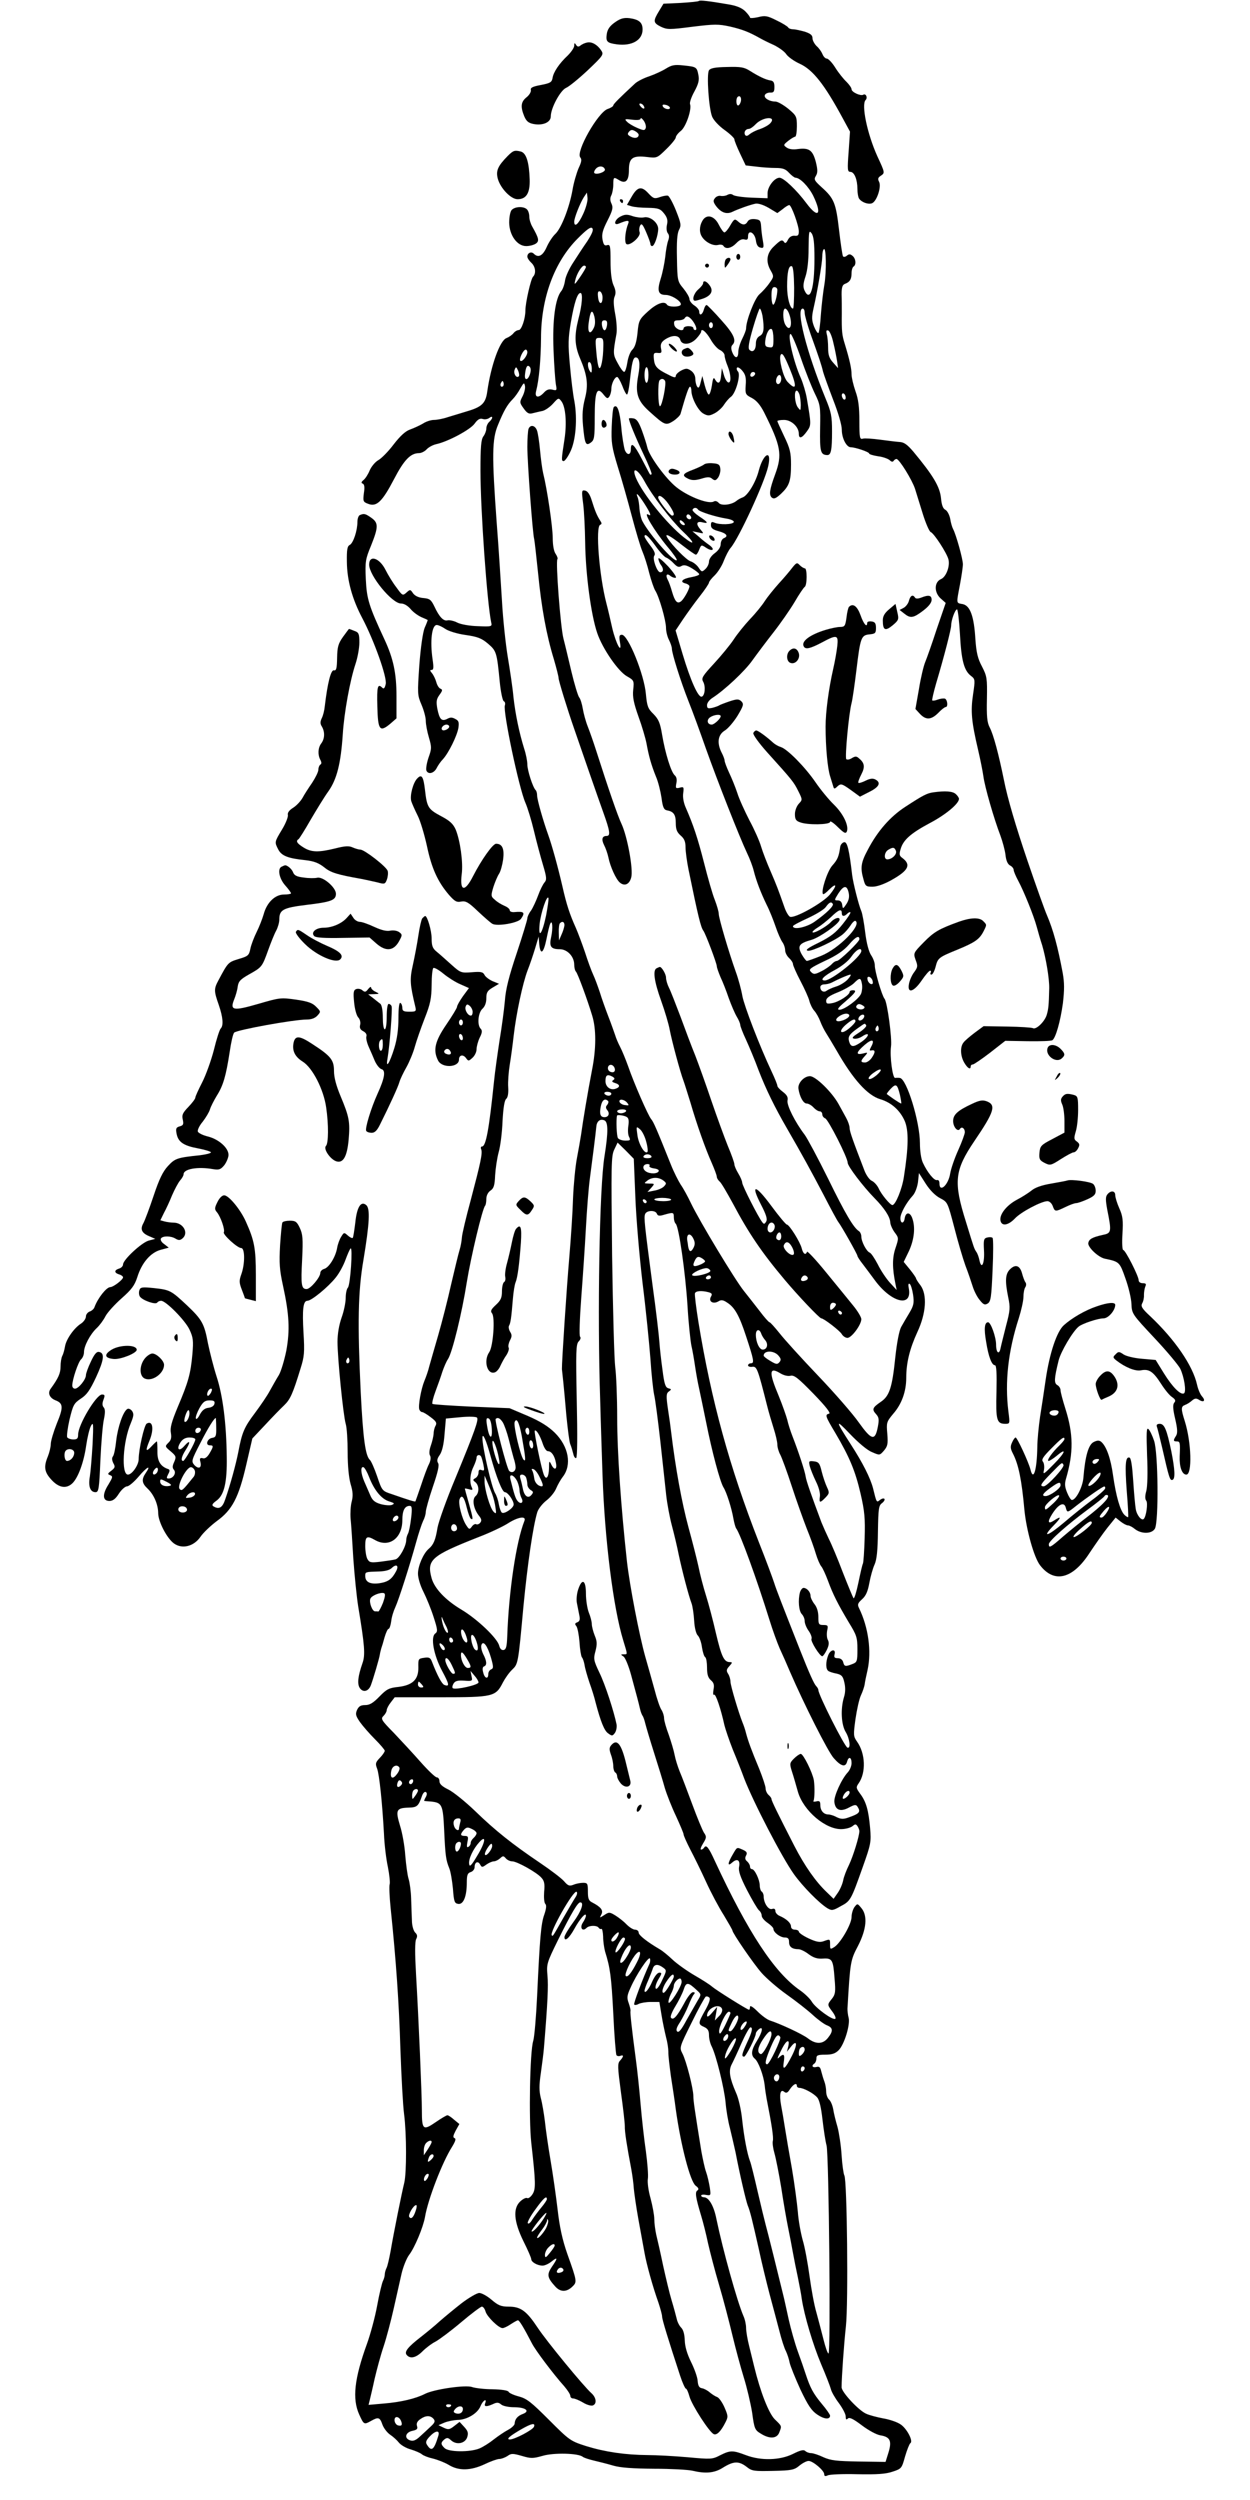
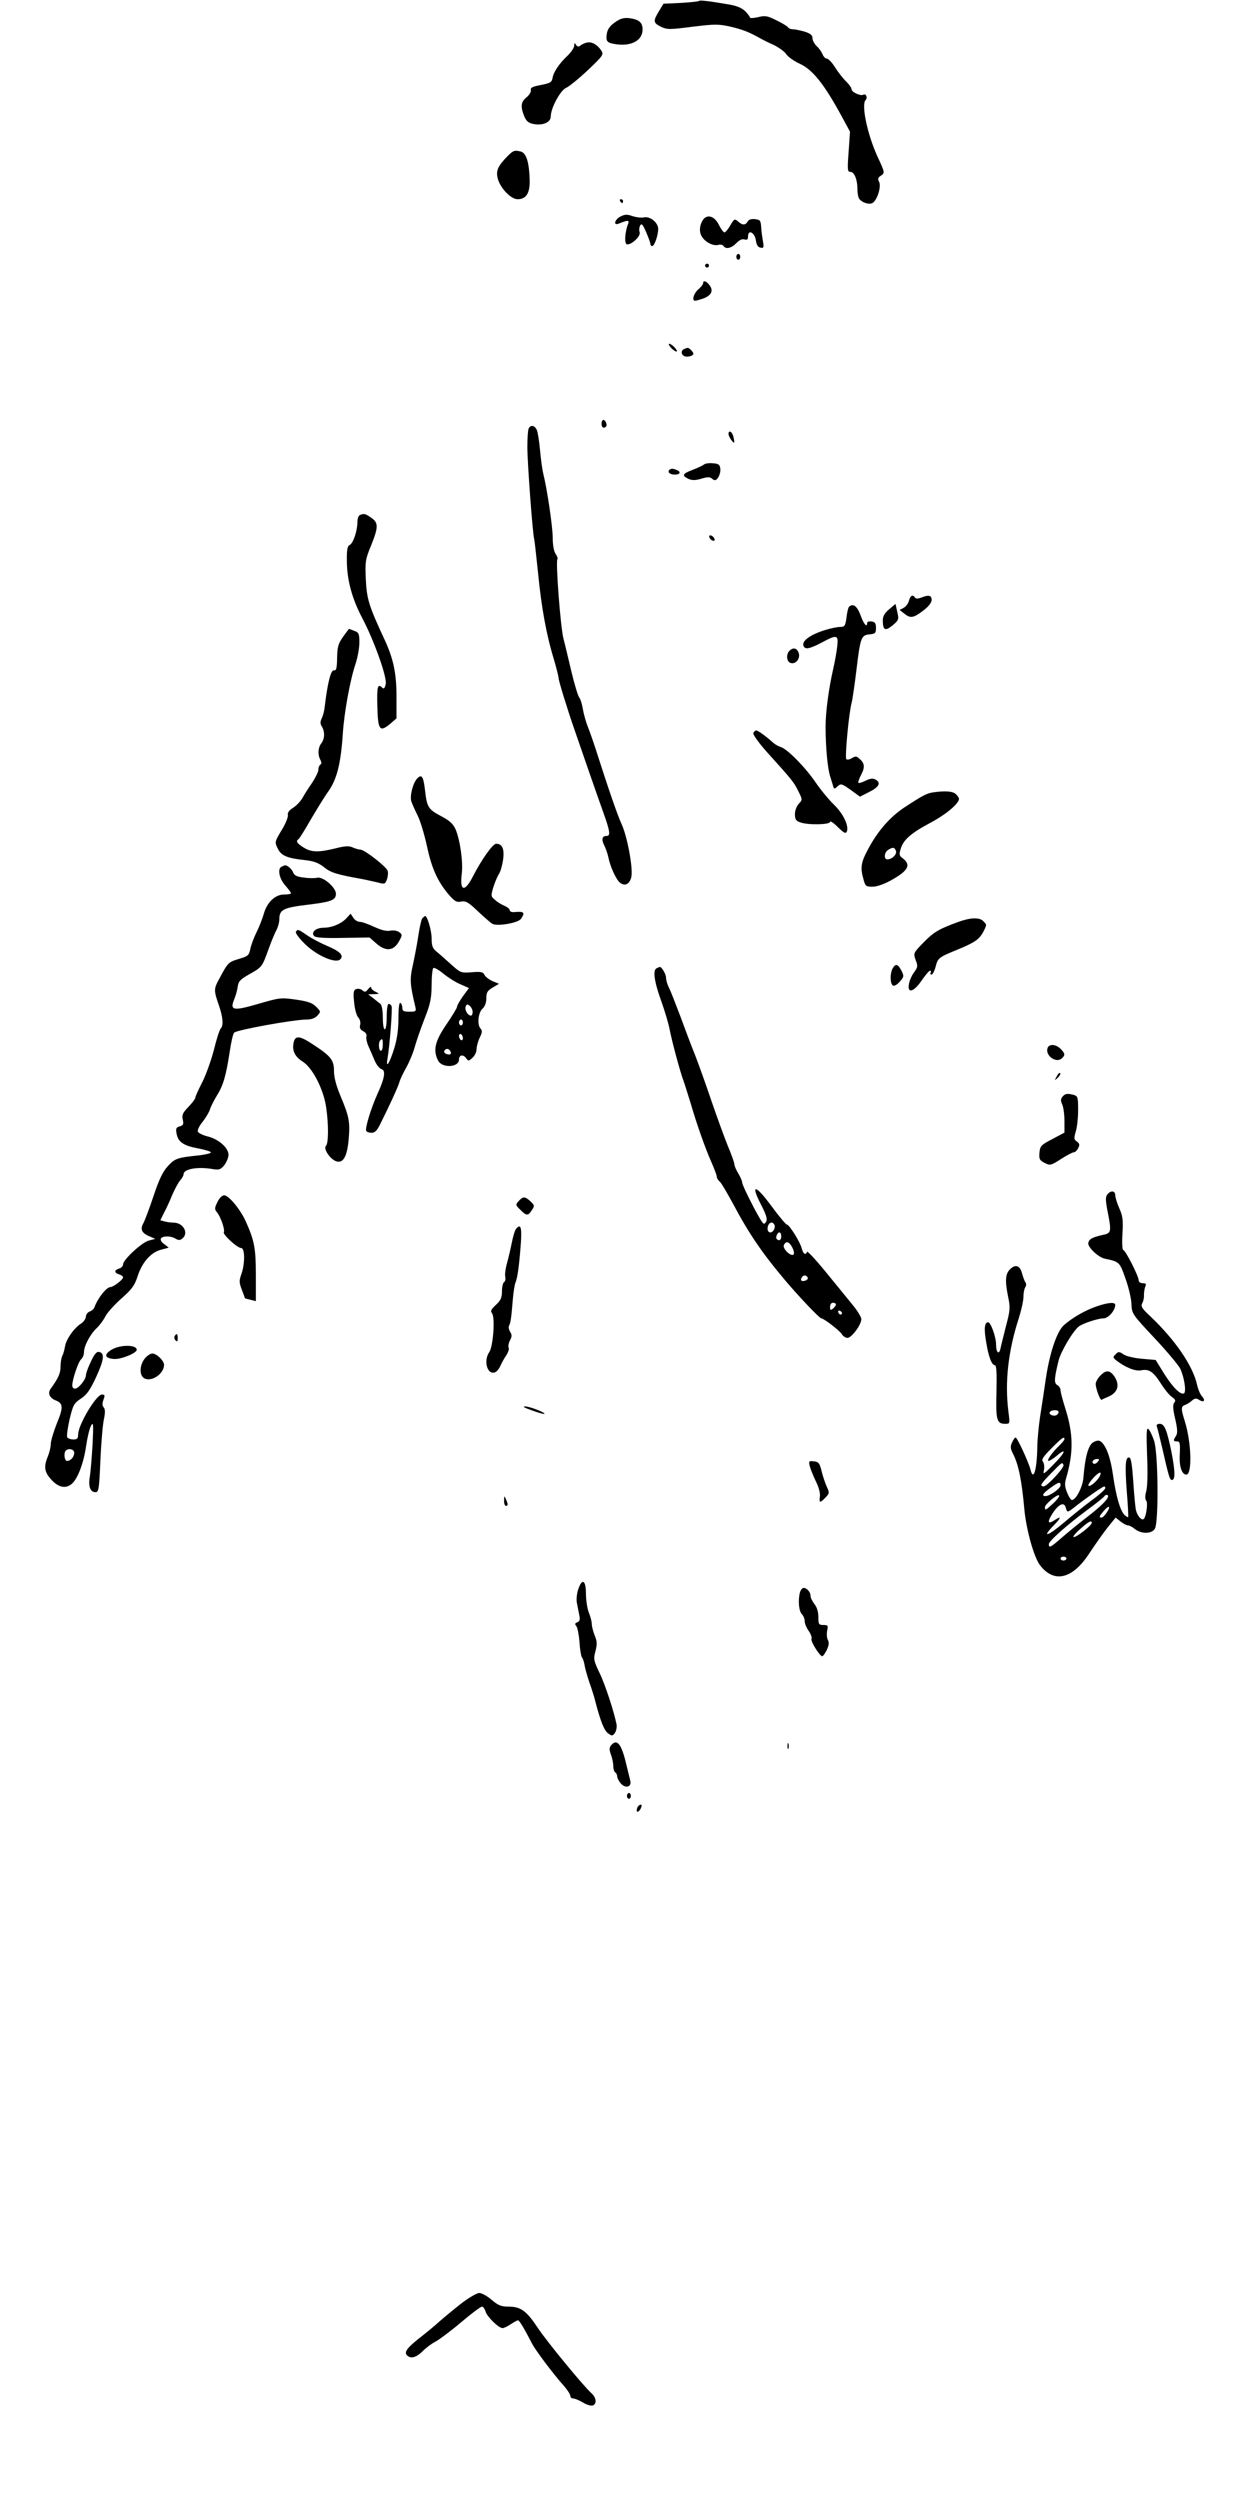
<svg xmlns="http://www.w3.org/2000/svg" version="1.0" width="640pt" height="1280pt" viewBox="0 0 640 1280" preserveAspectRatio="xMidYMid meet">
  <g transform="translate(0,1280) scale(0.1,-0.1)" fill="#000000" stroke="none">
    <path d="M3578 12795 c-3 -3 -45 -7 -93 -10 l-88 -4 -23 -38 c-31 -51 -30 -60 10 -80 32 -15 44 -15 161 0 114 14 133 14 193 1 64 -15 97 -28 152 -59 14 -8 46 -24 73 -36 26 -13 54 -33 63 -47 9 -13 39 -35 68 -48 68 -31 127 -106 220 -278 l38 -70 -7 -103 c-7 -92 -6 -103 9 -103 20 0 36 -39 36 -88 0 -20 4 -42 8 -48 12 -19 46 -32 66 -25 25 9 50 85 37 110 -8 15 -6 22 10 32 20 14 20 15 -19 99 -52 115 -83 265 -60 288 12 12 1 35 -12 27 -13 -8 -60 13 -60 28 0 7 -12 24 -26 38 -14 13 -40 45 -57 72 -16 26 -36 47 -44 47 -7 0 -17 10 -22 23 -5 12 -18 31 -30 41 -11 11 -21 29 -21 40 0 16 -10 24 -40 34 -22 6 -48 12 -59 12 -11 0 -23 4 -26 10 -3 5 -30 22 -60 36 -47 24 -59 25 -94 16 -23 -5 -41 -6 -41 -2 0 4 -11 19 -25 33 -18 17 -44 28 -88 35 -99 17 -144 22 -149 17z" />
    <path d="M3149 12686 c-26 -18 -38 -35 -42 -58 -6 -41 0 -48 51 -55 77 -10 132 21 132 76 0 36 -18 51 -67 58 -29 3 -46 -1 -74 -21z" />
    <path d="M3005 12582 c-11 -2 -26 -9 -33 -15 -10 -8 -16 -7 -23 4 -7 11 -9 10 -9 -5 0 -10 -15 -32 -33 -50 -44 -41 -74 -86 -78 -116 -4 -21 -12 -26 -59 -35 -43 -8 -55 -14 -52 -26 2 -9 -8 -26 -22 -37 -29 -23 -32 -48 -12 -97 11 -26 22 -35 48 -40 48 -9 88 9 88 39 0 43 49 133 78 146 15 6 65 47 111 90 80 76 83 81 69 102 -20 30 -49 46 -73 40z" />
-     <path d="M3410 12449 c-19 -12 -58 -30 -87 -40 -28 -9 -60 -26 -71 -36 -82 -76 -112 -106 -112 -113 0 -4 -13 -13 -29 -18 -50 -18 -164 -219 -140 -248 9 -11 6 -24 -9 -56 -10 -24 -25 -74 -31 -112 -16 -89 -57 -195 -88 -224 -13 -12 -33 -42 -44 -67 -20 -45 -43 -57 -66 -34 -13 13 -33 4 -33 -15 0 -7 9 -21 20 -31 22 -20 26 -55 9 -72 -11 -11 -39 -133 -39 -173 0 -42 -20 -100 -34 -100 -8 0 -20 -7 -27 -16 -7 -9 -23 -20 -36 -25 -34 -13 -79 -139 -98 -272 -8 -61 -27 -80 -101 -102 -33 -10 -78 -24 -102 -31 -23 -8 -55 -14 -70 -14 -15 0 -41 -8 -57 -19 -17 -10 -46 -23 -65 -30 -24 -8 -51 -33 -85 -77 -27 -36 -63 -72 -78 -80 -16 -9 -35 -32 -44 -52 -8 -20 -22 -42 -32 -50 -11 -9 -13 -15 -4 -18 9 -4 11 -19 6 -49 -5 -42 -4 -45 23 -55 42 -16 71 11 131 126 52 100 85 134 129 134 11 0 29 9 38 19 10 11 32 23 50 27 60 13 174 74 196 105 16 22 27 28 41 24 11 -4 26 -1 34 5 9 7 15 8 15 2 0 -5 -7 -15 -15 -22 -8 -7 -15 -22 -15 -34 0 -11 -7 -30 -15 -40 -12 -16 -15 -54 -15 -177 0 -199 34 -678 55 -776 5 -21 3 -22 -68 -19 -41 1 -87 9 -105 18 -17 9 -40 14 -50 12 -21 -6 -43 17 -68 71 -17 35 -24 40 -56 43 -25 2 -43 11 -53 24 -14 21 -15 21 -34 4 -19 -17 -21 -16 -51 26 -18 23 -43 64 -56 90 -31 62 -84 79 -84 27 0 -56 117 -199 163 -199 16 0 34 -11 49 -28 13 -16 38 -34 56 -42 17 -7 32 -14 32 -15 0 -1 -7 -20 -16 -40 -9 -23 -20 -98 -27 -190 -10 -147 -10 -154 11 -203 12 -28 22 -65 22 -82 0 -18 7 -56 16 -86 15 -51 14 -58 -2 -103 -9 -27 -14 -56 -11 -66 9 -22 39 -15 53 13 6 12 20 33 32 45 29 32 72 119 79 160 4 29 2 37 -16 46 -16 9 -26 9 -42 0 -28 -14 -39 -2 -50 53 -6 35 -5 48 11 70 16 22 17 27 5 32 -8 3 -17 18 -21 33 -4 15 -14 36 -22 46 -11 13 -12 17 -2 17 10 0 11 12 5 53 -14 95 -4 177 21 177 9 0 28 -9 44 -20 16 -11 60 -25 103 -31 63 -9 83 -17 116 -45 43 -37 45 -44 60 -198 5 -49 14 -92 20 -96 7 -3 9 -13 6 -21 -11 -30 72 -424 105 -499 11 -25 31 -90 44 -145 13 -55 34 -133 46 -173 19 -64 20 -76 8 -90 -8 -9 -23 -39 -33 -67 -10 -27 -26 -62 -36 -77 -11 -14 -19 -32 -19 -40 0 -7 -24 -87 -54 -177 -40 -119 -57 -186 -61 -245 -4 -45 -16 -135 -27 -201 -10 -66 -24 -163 -29 -215 -25 -242 -41 -330 -61 -330 -6 0 -8 -7 -4 -15 7 -20 -3 -67 -54 -260 -24 -88 -44 -173 -45 -190 -1 -16 -6 -46 -12 -65 -6 -19 -25 -98 -43 -175 -17 -77 -47 -194 -66 -260 -19 -66 -40 -138 -46 -160 -5 -22 -17 -56 -25 -75 -17 -41 -33 -129 -26 -147 3 -7 9 -13 15 -13 5 0 25 -12 43 -26 28 -21 33 -29 25 -44 -6 -10 -10 -29 -10 -42 -1 -13 -7 -39 -14 -59 -8 -22 -10 -43 -4 -52 5 -9 3 -26 -6 -44 -8 -15 -26 -64 -40 -107 -15 -44 -28 -81 -29 -83 -3 -3 -32 6 -121 37 -49 16 -50 17 -75 91 -14 41 -31 79 -37 84 -23 21 -35 107 -47 345 -17 353 -14 518 14 680 31 187 35 263 14 280 -27 23 -48 -10 -56 -91 -5 -39 -10 -74 -13 -77 -3 -3 -15 3 -25 12 -19 17 -20 17 -34 -6 -8 -12 -18 -39 -21 -58 -8 -46 -42 -101 -67 -107 -10 -3 -19 -12 -19 -20 0 -23 -51 -83 -70 -83 -27 0 -30 20 -23 153 5 105 3 128 -12 160 -15 32 -22 37 -51 37 -18 0 -35 -4 -38 -9 -3 -4 -8 -57 -12 -117 -5 -91 -3 -125 15 -207 32 -147 36 -227 17 -332 -10 -49 -27 -106 -38 -125 -12 -19 -32 -55 -46 -80 -13 -25 -48 -76 -77 -115 -55 -73 -66 -99 -85 -200 -12 -61 -40 -165 -67 -242 -14 -43 -32 -53 -61 -35 -9 6 -4 14 17 29 39 29 54 93 52 223 -2 172 -20 314 -52 412 -16 50 -35 126 -44 169 -19 102 -30 122 -108 196 -81 76 -87 79 -169 88 -59 6 -69 5 -74 -10 -4 -10 -3 -25 2 -33 13 -20 82 -44 89 -31 4 5 12 9 20 9 24 0 122 -99 145 -147 19 -41 21 -56 15 -127 -9 -100 -21 -143 -75 -270 -32 -77 -40 -107 -35 -133 4 -24 1 -37 -13 -50 -18 -18 -18 -19 12 -44 28 -24 29 -28 18 -54 -10 -21 -10 -31 -1 -41 13 -16 -4 -44 -28 -44 -11 0 -11 4 -2 22 9 16 9 23 1 26 -40 13 -57 41 -56 91 0 28 -1 51 -3 51 -2 0 -15 -12 -28 -26 -29 -31 -31 -22 -10 29 25 60 17 107 -14 88 -13 -8 -41 -133 -41 -182 0 -30 -34 -79 -55 -79 -35 0 -26 169 15 264 15 37 16 47 6 62 -7 9 -18 14 -24 10 -22 -13 -49 -93 -57 -162 -4 -38 -11 -74 -17 -81 -6 -8 -5 -19 2 -34 11 -19 9 -24 -10 -39 -20 -15 -20 -18 -6 -23 15 -6 13 -11 -9 -48 -32 -50 -30 -84 5 -84 18 0 32 11 49 38 13 20 32 37 42 37 9 0 36 23 59 50 42 50 67 63 36 18 -22 -32 -20 -52 9 -79 33 -31 55 -82 55 -128 1 -43 44 -126 80 -153 42 -31 102 -16 136 33 14 21 52 57 84 81 79 57 112 120 151 289 l31 134 66 70 c36 39 80 84 97 100 31 30 44 58 84 189 19 60 21 82 15 181 -7 121 -2 165 20 165 21 0 107 71 145 119 18 22 40 63 50 91 10 27 21 53 26 58 12 11 -1 -188 -14 -201 -6 -6 -11 -30 -11 -52 0 -23 -9 -68 -21 -101 -13 -37 -21 -83 -21 -124 0 -83 29 -374 42 -420 6 -19 10 -85 10 -146 0 -70 6 -129 15 -162 12 -39 13 -61 6 -89 -6 -21 -8 -60 -6 -88 3 -27 9 -120 14 -205 6 -85 17 -195 25 -245 33 -199 37 -248 22 -290 -24 -69 -28 -108 -13 -129 17 -23 44 -16 56 16 12 32 44 140 46 158 1 8 5 22 7 30 3 8 11 34 17 57 7 24 16 43 20 43 5 0 11 17 14 39 2 21 12 53 21 72 18 39 75 218 107 334 12 44 28 92 35 107 8 15 14 36 14 47 0 11 16 69 36 128 26 76 34 111 27 122 -7 11 -5 23 8 41 12 17 21 52 25 106 l7 81 75 7 c41 4 79 3 84 -2 10 -10 -10 -67 -111 -312 -45 -107 -85 -220 -91 -252 -10 -62 -20 -87 -45 -108 -27 -23 -55 -87 -55 -127 0 -22 12 -62 28 -93 15 -30 39 -88 52 -129 21 -65 22 -75 8 -85 -24 -18 -8 -109 35 -190 38 -71 40 -83 12 -73 -13 6 -35 46 -63 118 -8 22 -15 25 -41 21 -29 -4 -30 -6 -29 -49 1 -62 -29 -91 -102 -100 -48 -5 -60 -11 -97 -49 -32 -33 -50 -44 -73 -44 -23 0 -33 -6 -42 -25 -9 -21 -7 -30 15 -62 15 -21 49 -60 77 -88 27 -27 50 -54 50 -59 0 -5 -11 -22 -25 -36 -23 -24 -24 -30 -14 -56 11 -30 26 -170 35 -334 2 -52 11 -128 20 -169 8 -41 12 -81 9 -89 -3 -8 -1 -62 5 -121 28 -269 43 -486 50 -721 5 -140 13 -291 19 -335 13 -102 13 -298 1 -350 -13 -52 -55 -261 -70 -350 -7 -38 -16 -78 -21 -87 -5 -10 -9 -25 -9 -33 0 -8 -4 -23 -9 -33 -5 -9 -19 -66 -30 -127 -11 -60 -35 -148 -52 -195 -65 -179 -76 -282 -40 -362 24 -53 25 -53 61 -33 37 21 45 19 58 -19 7 -19 25 -42 40 -52 15 -10 35 -28 45 -41 10 -12 37 -28 60 -34 23 -7 49 -18 57 -25 8 -7 34 -17 57 -22 24 -6 60 -20 80 -32 52 -32 113 -30 184 3 31 15 65 27 75 27 11 0 29 7 42 15 19 14 27 14 73 1 47 -14 57 -14 107 0 57 17 183 14 206 -5 6 -5 31 -13 56 -19 25 -6 70 -17 100 -26 38 -11 101 -15 210 -16 85 0 173 -5 195 -10 67 -16 112 -12 154 14 57 36 84 37 126 4 25 -20 38 -21 133 -19 95 2 109 5 135 27 16 13 37 24 47 24 22 0 80 -49 80 -68 0 -10 5 -12 18 -6 9 5 77 8 151 6 101 -2 146 1 181 13 46 15 47 17 64 78 10 34 22 64 27 68 17 10 -20 79 -53 98 -17 11 -56 24 -87 29 -31 6 -70 16 -87 24 -38 17 -125 110 -125 135 0 51 12 220 22 312 13 116 6 752 -8 773 -4 7 -11 54 -14 103 -3 50 -13 115 -21 145 -9 30 -19 71 -22 91 -4 21 -13 42 -21 49 -8 7 -15 25 -15 41 0 15 -4 38 -9 51 -5 13 -12 36 -16 52 -5 22 -10 27 -25 23 -21 -5 -27 7 -10 18 5 3 10 15 10 26 0 16 7 19 45 19 35 0 52 6 69 23 29 29 60 131 51 166 -4 14 -6 35 -6 46 14 241 15 248 54 322 44 86 50 155 17 194 -20 24 -20 24 -35 5 -8 -11 -15 -34 -15 -51 0 -36 -55 -131 -87 -153 -22 -14 -23 -13 -23 12 0 29 0 29 -33 17 -19 -7 -37 -4 -76 14 -28 13 -51 29 -51 35 0 5 -9 10 -20 10 -12 0 -20 7 -20 16 0 18 -23 39 -57 54 -13 5 -23 17 -23 25 0 11 -6 15 -17 11 -19 -6 -43 31 -43 65 0 10 -5 21 -10 24 -5 3 -10 17 -10 31 0 29 -26 84 -40 84 -6 0 -10 6 -10 14 0 7 -7 19 -15 26 -10 8 -12 17 -5 30 7 13 4 20 -16 29 -33 14 -29 16 -53 -25 -26 -44 -27 -63 -2 -40 26 23 42 12 35 -23 -4 -20 6 -51 41 -119 26 -50 53 -96 61 -103 8 -6 14 -19 14 -28 0 -9 14 -25 30 -36 16 -11 30 -25 30 -31 0 -18 35 -44 58 -44 17 0 22 -6 22 -24 0 -24 16 -36 49 -36 9 0 33 -11 52 -26 25 -18 44 -24 72 -22 48 3 53 -5 60 -103 6 -67 4 -80 -13 -102 -25 -31 -25 -31 2 -67 12 -16 19 -33 15 -36 -11 -11 -103 56 -121 88 -9 15 -36 41 -59 57 -132 91 -267 297 -437 663 -32 70 -44 85 -55 68 -3 -5 -10 -10 -15 -10 -6 0 -1 14 10 32 18 29 18 35 4 55 -8 13 -35 78 -60 146 -25 67 -53 142 -64 167 -10 25 -22 63 -26 85 -4 22 -18 68 -30 103 -13 34 -24 73 -24 85 0 12 -6 31 -13 42 -8 11 -24 58 -36 105 -13 47 -34 122 -47 167 -31 110 -80 365 -94 488 -31 283 -50 560 -50 735 0 107 -5 224 -10 260 -5 36 -12 293 -16 571 -5 466 -5 510 11 543 l17 36 42 -41 41 -42 8 -196 c4 -108 21 -306 37 -441 17 -135 34 -308 40 -385 5 -78 14 -161 19 -185 6 -25 20 -133 32 -240 12 -107 25 -231 30 -276 5 -44 18 -114 29 -155 11 -41 27 -108 35 -149 17 -80 50 -208 66 -250 5 -14 11 -53 13 -87 2 -37 10 -69 19 -77 8 -8 18 -35 21 -60 4 -25 11 -48 17 -51 5 -4 9 -27 9 -53 0 -35 5 -52 20 -65 15 -13 18 -24 13 -49 -3 -18 -2 -29 3 -25 8 7 35 -73 53 -156 5 -20 24 -77 43 -125 20 -48 46 -114 58 -147 47 -122 193 -404 255 -491 46 -64 129 -148 171 -174 22 -13 28 -13 68 10 51 27 53 31 113 200 42 118 44 129 38 200 -8 91 -20 135 -51 176 -21 29 -22 33 -8 53 39 55 35 154 -8 214 -19 27 -19 34 -8 115 7 48 19 103 28 122 9 19 17 44 19 55 1 11 8 45 15 75 21 96 4 219 -44 317 -9 18 -6 25 16 45 19 17 29 39 37 83 6 33 18 76 27 95 11 25 16 72 17 168 2 118 4 134 21 146 10 8 16 18 12 22 -4 4 -14 1 -23 -6 -17 -14 -17 -14 -35 60 -14 53 -52 129 -114 225 -80 124 -81 134 -4 53 43 -45 89 -84 113 -93 39 -17 39 -17 61 8 19 23 21 34 17 86 -5 57 -4 61 30 102 44 50 67 115 67 185 0 77 18 149 57 234 45 96 51 191 16 239 -13 16 -23 33 -23 36 0 3 -14 24 -31 45 l-32 39 27 56 c27 59 34 123 16 170 -12 31 -33 29 -38 -3 -4 -29 -22 -28 -22 1 0 24 30 79 63 115 12 13 23 42 27 69 l5 47 35 -55 c22 -34 49 -61 74 -74 38 -20 38 -21 72 -150 18 -71 44 -159 57 -195 14 -36 30 -84 37 -106 7 -23 23 -55 36 -70 19 -24 26 -27 41 -18 16 10 19 32 25 170 4 87 4 162 0 166 -4 4 -16 5 -27 2 -18 -4 -20 -12 -17 -66 4 -65 -12 -102 -23 -52 -3 16 -10 36 -16 44 -12 19 -10 13 -53 153 -65 206 -59 264 43 415 102 150 112 184 64 203 -22 8 -37 6 -77 -13 -73 -34 -96 -55 -96 -88 0 -30 24 -58 35 -40 9 14 25 3 25 -17 0 -8 -15 -50 -34 -92 -19 -42 -37 -95 -41 -119 -9 -59 -55 -101 -55 -51 0 12 -5 19 -12 17 -14 -5 -50 39 -73 89 -9 19 -15 61 -15 100 0 109 -68 331 -103 334 -6 1 -17 1 -24 0 -13 -2 -28 111 -21 161 6 41 -19 227 -33 244 -14 17 -51 144 -50 172 0 13 -8 35 -18 50 -12 17 -24 60 -31 117 -6 50 -15 99 -20 110 -13 29 -42 144 -47 185 -15 129 -25 171 -41 168 -9 -2 -18 -12 -20 -23 -7 -51 -14 -67 -41 -97 -26 -30 -59 -133 -47 -146 3 -2 17 8 31 23 40 39 42 22 4 -25 -36 -43 -179 -123 -204 -114 -7 3 -20 24 -28 47 -33 94 -41 115 -72 187 -18 41 -40 98 -48 125 -8 28 -35 89 -60 135 -24 47 -53 110 -62 140 -10 30 -29 77 -42 104 -13 28 -23 55 -23 62 0 6 -7 25 -15 40 -25 49 -20 91 15 113 17 10 46 44 66 76 31 52 33 60 20 74 -13 12 -21 13 -58 1 -24 -8 -47 -17 -53 -20 -5 -4 -22 -10 -37 -14 -24 -5 -28 -3 -28 14 0 11 12 27 28 37 62 40 166 137 205 193 23 32 71 96 107 142 36 46 84 115 108 155 23 40 47 75 52 78 13 8 13 95 1 95 -5 0 -17 7 -26 16 -14 15 -17 14 -38 -12 -12 -16 -43 -53 -69 -81 -26 -29 -59 -70 -72 -90 -13 -21 -47 -63 -76 -93 -28 -30 -66 -77 -84 -105 -18 -27 -63 -82 -100 -122 -59 -64 -66 -75 -56 -93 14 -25 9 -72 -7 -77 -18 -6 -58 84 -98 218 l-36 121 38 57 c21 31 59 84 85 117 27 34 48 66 48 71 0 5 13 22 30 38 16 16 37 49 46 74 10 25 25 55 35 66 42 49 173 333 192 417 20 89 -24 69 -48 -21 -15 -60 -57 -129 -83 -138 -9 -3 -24 -11 -32 -18 -25 -20 -77 -26 -90 -10 -8 9 -18 12 -26 7 -29 -16 -146 32 -202 83 -57 52 -129 154 -138 195 -3 14 -15 52 -27 85 -17 46 -28 61 -45 63 -12 2 -22 1 -22 -1 0 -13 33 -94 74 -181 26 -54 45 -101 42 -104 -3 -3 -7 -3 -8 -1 -2 2 -21 39 -43 81 -38 73 -55 88 -55 48 0 -31 -19 -33 -31 -4 -5 16 -14 68 -18 117 -8 84 -21 120 -38 103 -5 -4 -9 -49 -11 -99 -3 -82 0 -105 31 -207 20 -63 52 -177 72 -253 20 -76 44 -157 54 -180 10 -23 26 -73 35 -111 10 -38 24 -79 31 -90 20 -31 55 -153 55 -191 0 -18 7 -46 15 -61 8 -16 15 -36 15 -45 0 -24 44 -165 85 -269 21 -52 61 -162 90 -245 58 -163 170 -448 210 -533 14 -29 29 -69 34 -90 13 -52 36 -112 66 -174 15 -29 35 -80 46 -112 11 -33 27 -69 35 -80 8 -11 14 -30 14 -42 0 -11 9 -29 20 -39 11 -10 20 -24 20 -31 0 -7 17 -46 38 -86 21 -40 42 -86 46 -103 4 -16 15 -39 25 -50 10 -11 24 -36 31 -55 7 -19 21 -46 30 -60 9 -14 33 -54 54 -90 84 -147 157 -228 223 -248 57 -17 101 -57 125 -111 21 -49 20 -133 -4 -286 -9 -62 -43 -145 -59 -145 -11 0 -57 55 -70 85 -8 17 -24 34 -35 39 -12 5 -28 28 -37 50 -60 156 -77 203 -77 221 0 11 -8 34 -18 52 -9 17 -27 49 -39 71 -34 61 -117 142 -146 142 -30 0 -63 -35 -59 -64 6 -41 25 -76 42 -76 9 0 25 -9 35 -20 10 -11 24 -20 32 -20 7 0 13 -7 13 -15 0 -9 7 -18 15 -21 16 -6 115 -201 115 -227 0 -18 79 -122 138 -182 50 -51 78 -94 80 -122 0 -12 10 -35 22 -52 22 -29 22 -30 5 -81 -17 -50 -17 -102 0 -185 l6 -30 -35 38 c-19 21 -47 63 -62 94 -16 30 -34 58 -42 60 -16 7 -42 56 -42 82 0 11 -6 24 -13 28 -27 18 -68 86 -157 268 -52 105 -106 206 -120 225 -50 66 -92 150 -88 175 4 17 -3 29 -24 45 -15 11 -28 25 -28 31 0 6 -13 38 -29 72 -63 134 -140 335 -150 387 -5 30 -20 87 -34 125 -35 98 -87 274 -87 296 0 11 -9 42 -20 71 -12 29 -36 114 -55 189 -33 129 -55 195 -94 284 -11 25 -16 53 -13 74 4 31 3 34 -18 28 -20 -5 -22 -3 -17 23 4 18 1 32 -8 40 -19 16 -49 113 -65 208 -10 61 -18 79 -44 106 -29 28 -33 40 -39 102 -8 99 -91 304 -123 304 -13 0 -15 -7 -10 -37 12 -68 -20 -10 -39 70 -9 40 -22 97 -30 127 -37 141 -57 394 -32 403 9 4 9 8 -1 23 -16 25 -26 49 -43 104 -9 29 -21 46 -33 48 -18 4 -19 0 -10 -69 5 -41 9 -128 10 -194 2 -164 30 -374 62 -467 27 -79 106 -194 151 -220 37 -21 38 -23 33 -70 -4 -37 3 -69 27 -137 18 -49 36 -111 41 -137 12 -66 24 -109 48 -169 12 -27 24 -77 29 -110 6 -48 12 -61 28 -64 34 -6 45 -22 45 -65 0 -33 6 -47 25 -64 19 -16 25 -32 25 -61 0 -21 7 -72 15 -112 50 -244 63 -296 76 -314 12 -16 69 -168 69 -182 0 -7 9 -32 19 -56 11 -23 30 -71 42 -107 13 -36 31 -78 41 -95 10 -16 18 -36 18 -42 0 -7 13 -41 29 -75 16 -35 46 -106 65 -158 38 -98 82 -188 145 -297 78 -135 124 -219 188 -341 36 -70 70 -133 76 -140 15 -19 97 -164 97 -172 0 -4 12 -23 28 -43 15 -20 43 -57 62 -83 85 -115 192 -140 173 -40 -4 19 -2 27 5 22 5 -3 13 -28 17 -55 6 -42 3 -56 -19 -93 -14 -23 -33 -56 -42 -72 -10 -18 -22 -80 -30 -155 -16 -156 -30 -199 -75 -229 -42 -29 -46 -38 -23 -63 14 -16 16 -27 8 -67 -14 -71 -32 -66 -97 25 -30 43 -123 150 -207 238 -84 88 -173 186 -198 218 -25 31 -48 57 -52 57 -4 0 -27 26 -51 58 -24 31 -60 77 -80 102 -44 54 -228 359 -271 449 -16 34 -40 78 -53 96 -12 19 -35 64 -50 102 -74 185 -89 219 -101 233 -16 19 -89 186 -118 271 -13 36 -31 80 -41 99 -10 19 -21 45 -25 59 -5 14 -20 58 -35 96 -15 39 -35 95 -44 125 -10 30 -25 71 -34 90 -9 19 -28 71 -42 115 -15 44 -36 100 -47 125 -31 69 -47 117 -68 210 -24 104 -54 212 -73 265 -26 72 -57 181 -57 202 0 11 -3 23 -7 27 -15 14 -43 102 -43 132 0 17 -7 53 -16 80 -26 84 -45 176 -55 264 -4 47 -18 139 -29 205 -11 66 -25 197 -30 290 -6 94 -17 274 -27 400 -25 344 -24 427 7 500 29 71 47 103 75 131 11 11 29 36 39 55 18 31 20 32 24 12 2 -12 -4 -36 -13 -53 -15 -29 -15 -32 6 -61 17 -24 27 -30 45 -25 13 3 36 9 52 12 15 4 39 21 54 38 27 30 28 30 42 12 22 -28 29 -112 16 -196 -16 -104 -16 -109 -5 -111 6 -1 21 19 34 46 29 57 38 169 22 260 -7 33 -17 116 -23 185 -10 107 -9 139 5 221 17 98 33 149 49 149 13 0 9 -60 -11 -135 -21 -84 -19 -134 9 -200 37 -87 43 -135 25 -205 -12 -47 -15 -83 -10 -139 9 -95 14 -106 40 -87 18 13 20 27 20 130 0 131 11 160 45 116 17 -21 21 -23 30 -10 5 8 10 25 10 38 0 27 17 62 30 62 4 0 16 -20 26 -45 9 -25 20 -45 24 -45 4 0 10 28 14 63 11 100 17 127 31 127 19 0 24 -32 13 -91 -17 -91 -5 -130 56 -185 80 -72 84 -74 123 -50 18 12 34 28 37 36 29 101 42 140 49 140 4 0 7 -10 7 -22 1 -37 35 -102 62 -116 22 -12 30 -12 57 2 17 9 39 29 48 44 10 15 25 33 35 40 25 18 51 111 37 129 -7 7 -9 17 -5 21 4 4 17 -4 28 -18 15 -18 19 -36 16 -72 -3 -46 -1 -49 32 -66 24 -13 43 -36 62 -73 87 -174 94 -216 57 -317 -29 -79 -33 -106 -17 -120 11 -8 21 -4 47 20 42 40 51 65 51 150 0 60 -5 82 -35 144 -19 40 -35 75 -35 78 0 3 15 6 34 6 38 0 76 -36 76 -71 0 -28 16 -23 41 12 23 32 23 34 0 169 -5 30 -19 77 -31 105 -37 82 -70 225 -52 225 5 0 29 -55 52 -122 23 -68 56 -150 72 -183 28 -57 29 -66 27 -178 -2 -120 2 -136 37 -137 19 0 24 26 24 121 0 78 -4 99 -34 171 -97 237 -153 458 -116 458 6 0 10 -10 10 -22 0 -13 14 -61 30 -108 45 -125 57 -162 64 -193 4 -15 27 -79 51 -142 27 -69 45 -131 45 -155 0 -44 24 -90 46 -90 23 0 94 -24 94 -32 0 -4 20 -10 45 -14 26 -3 52 -13 60 -20 9 -9 16 -10 20 -4 3 5 10 10 15 10 14 0 80 -107 95 -153 7 -23 25 -81 40 -129 15 -48 33 -89 40 -92 17 -6 83 -108 91 -140 9 -35 -12 -90 -38 -101 -35 -15 -36 -67 -3 -98 l27 -24 -46 -134 c-24 -74 -51 -150 -59 -169 -8 -19 -23 -81 -32 -138 l-18 -102 23 -25 c31 -33 58 -31 94 5 16 17 33 30 38 30 13 0 9 38 -4 43 -7 2 -24 0 -37 -5 -13 -5 -26 -7 -28 -4 -2 2 7 42 20 87 42 141 77 278 77 297 0 26 20 82 30 82 4 0 11 -57 15 -127 7 -135 21 -187 57 -214 21 -16 21 -20 10 -95 -13 -86 -8 -139 26 -284 11 -47 23 -107 27 -135 7 -54 54 -217 87 -303 11 -30 23 -74 26 -98 3 -30 11 -48 23 -55 11 -5 19 -16 19 -23 0 -7 11 -33 24 -57 28 -52 79 -178 94 -234 6 -22 18 -65 28 -95 19 -65 37 -170 36 -220 -2 -88 -4 -107 -13 -137 -11 -35 -55 -77 -71 -67 -5 3 -64 7 -130 8 l-122 2 -46 -34 c-25 -19 -51 -41 -57 -50 -18 -22 -16 -69 4 -103 17 -29 33 -38 33 -19 0 6 5 10 11 10 5 0 45 27 88 60 l78 61 115 -2 c64 -1 120 1 126 5 17 11 41 95 54 189 8 70 8 105 -1 156 -25 133 -48 219 -81 296 -10 22 -56 151 -100 280 -59 174 -102 319 -120 412 -27 132 -53 231 -73 269 -13 25 -16 57 -14 145 2 107 0 117 -25 166 -22 41 -29 71 -34 140 -7 119 -27 172 -65 180 -34 6 -33 0 -14 100 8 43 15 90 15 104 0 27 -35 152 -50 180 -5 9 -12 33 -15 53 -4 20 -15 41 -25 46 -12 6 -19 25 -22 59 -6 59 -39 115 -142 239 -30 35 -47 48 -70 49 -17 1 -62 7 -101 12 -38 5 -78 8 -87 5 -16 -5 -18 4 -18 91 0 70 -5 111 -20 152 -11 32 -20 70 -20 86 0 30 -10 75 -35 157 -14 45 -16 63 -15 155 0 28 0 71 -1 98 0 36 4 49 18 54 24 9 33 23 33 55 0 15 5 30 10 33 15 9 12 41 -5 55 -12 10 -18 10 -29 1 -8 -7 -17 -8 -20 -3 -3 5 -12 65 -20 134 -16 138 -25 162 -90 220 -36 33 -40 39 -29 57 10 16 10 31 0 72 -16 60 -34 73 -91 66 -26 -4 -47 -1 -59 8 -17 12 -16 14 9 34 15 12 31 21 35 21 5 0 9 24 9 53 0 50 -2 55 -44 90 -25 20 -54 37 -66 37 -31 0 -60 18 -54 33 3 8 15 13 27 13 18 -1 22 4 22 29 0 22 -5 31 -20 33 -25 4 -59 20 -105 49 -30 19 -47 22 -118 20 -61 -1 -85 -6 -92 -17 -13 -20 -1 -195 16 -237 7 -18 35 -48 63 -68 28 -20 51 -42 51 -48 0 -7 13 -39 29 -73 l29 -61 53 -6 c30 -4 75 -7 100 -7 36 0 51 -5 69 -25 13 -14 28 -25 33 -25 23 0 67 -45 91 -93 46 -95 26 -119 -34 -39 -52 70 -118 132 -139 132 -26 0 -61 -46 -61 -79 l0 -26 -82 3 c-46 2 -88 8 -95 14 -8 6 -18 6 -29 0 -9 -5 -24 -7 -34 -5 -9 2 -22 -2 -29 -11 -10 -12 -10 -19 3 -38 26 -36 55 -47 85 -33 31 15 87 35 118 42 14 3 40 -5 68 -21 l45 -27 27 20 c14 12 29 21 34 21 11 0 49 -105 49 -135 0 -20 -5 -24 -22 -22 -14 1 -26 -6 -34 -21 -7 -15 -14 -20 -18 -13 -11 16 -18 14 -53 -20 -38 -35 -44 -79 -16 -126 16 -28 15 -31 -8 -63 -13 -19 -36 -44 -51 -57 -24 -21 -68 -134 -68 -175 0 -8 -9 -31 -20 -53 -11 -22 -20 -52 -20 -67 0 -35 -17 -36 -31 -1 -7 18 -6 30 1 37 22 22 8 55 -57 127 -36 41 -70 75 -74 77 -5 2 -11 -8 -15 -22 -7 -28 -24 -36 -24 -11 0 8 -11 22 -25 31 -14 9 -25 24 -25 33 0 9 -14 33 -31 54 -30 36 -31 40 -33 155 -2 83 1 125 10 144 13 24 11 34 -15 100 -16 40 -35 74 -41 76 -6 2 -24 -1 -41 -7 -28 -10 -34 -8 -60 20 -35 38 -56 33 -86 -20 l-23 -40 23 -7 c12 -4 50 -8 84 -8 54 -1 64 -5 83 -29 16 -20 20 -35 15 -57 -4 -18 -2 -36 4 -44 8 -9 8 -22 2 -38 -5 -13 -12 -51 -15 -84 -4 -32 -14 -82 -23 -110 -20 -63 -13 -84 25 -84 32 0 86 -36 77 -51 -8 -12 -62 -12 -70 1 -13 21 -52 7 -97 -34 -45 -41 -48 -47 -54 -111 -5 -47 -13 -72 -26 -85 -11 -10 -22 -39 -26 -66 -4 -26 -11 -48 -16 -48 -5 -1 -20 19 -33 44 -25 45 -25 50 -7 149 4 19 1 65 -6 102 -9 48 -10 76 -3 91 7 17 6 32 -6 58 -10 23 -15 65 -15 123 0 78 -2 86 -17 82 -14 -5 -19 2 -24 28 -5 27 0 48 25 97 27 53 30 67 21 87 -8 16 -8 30 -1 43 5 10 10 35 10 54 0 40 2 41 29 24 34 -21 51 -4 51 51 0 63 19 76 94 67 50 -6 51 -5 98 41 27 26 48 53 48 59 0 7 11 22 25 33 27 20 58 112 48 138 -3 8 7 37 22 64 21 39 26 58 21 84 -8 42 -10 43 -77 50 -45 5 -60 2 -89 -16z m383 -169 c-3 -11 -9 -20 -14 -20 -10 0 -12 33 -3 43 12 12 22 -3 17 -23z m-498 -21 c11 -17 -1 -21 -15 -4 -8 9 -8 15 -2 15 6 0 14 -5 17 -11z m135 -11 c0 -13 -32 -6 -37 9 -3 7 3 9 16 6 12 -3 21 -10 21 -15z m-124 -104 c-5 -13 -10 -13 -43 1 -21 9 -45 23 -53 32 -14 14 -11 15 28 10 27 -3 42 -1 42 6 0 6 7 1 16 -11 9 -13 13 -30 10 -38z m638 25 c-9 -10 -33 -23 -53 -30 -20 -6 -43 -18 -53 -26 -11 -10 -18 -11 -23 -4 -8 14 2 31 19 31 7 0 23 11 35 24 36 38 109 43 75 5z m-674 -59 c0 -16 -19 -21 -40 -10 -17 9 -19 14 -10 25 9 11 17 12 31 4 10 -5 19 -14 19 -19z m-173 -177 c5 -13 -43 -30 -54 -19 -3 3 0 13 7 21 15 18 41 16 47 -2z m-111 -228 c-24 -53 -46 -72 -46 -40 0 19 29 93 49 125 l16 24 3 -27 c2 -15 -8 -52 -22 -82z m21 -140 c-21 -30 -53 -79 -72 -109 -20 -30 -39 -71 -42 -92 -3 -22 -12 -46 -19 -54 -31 -37 -46 -149 -40 -300 3 -80 9 -160 12 -178 6 -31 5 -33 -18 -27 -17 4 -29 0 -42 -14 -28 -31 -50 -28 -41 7 15 57 24 161 25 270 0 206 68 391 188 511 46 46 66 61 74 53 8 -8 1 -26 -25 -67z m1163 -89 c0 -154 -22 -225 -51 -163 -8 18 -7 35 5 71 10 30 16 82 16 144 1 87 2 95 15 78 11 -15 15 -49 15 -130z m51 -132 c-6 -33 -14 -102 -18 -153 -3 -50 -9 -94 -13 -96 -4 -2 -14 13 -22 33 -12 32 -13 47 -3 92 21 92 45 235 45 267 0 16 3 33 8 37 12 13 14 -114 3 -180z m-1221 89 c0 -5 -14 -28 -31 -53 -27 -39 -30 -41 -24 -16 7 33 33 76 46 76 5 0 9 -3 9 -7z m1066 -106 c0 -59 -2 -107 -6 -107 -15 0 -30 55 -30 113 0 74 8 109 24 104 7 -2 11 -41 12 -110z m-86 -11 c0 -29 -13 -76 -21 -76 -5 0 -9 20 -9 45 0 33 4 45 15 45 8 0 15 -6 15 -14z m-895 -39 c0 -39 -19 -38 -23 2 -3 24 0 32 10 29 7 -3 13 -17 13 -31z m819 -94 c10 -67 7 -92 -14 -103 -13 -7 -20 -21 -20 -40 0 -32 -16 -48 -33 -31 -8 8 -3 38 18 111 16 55 32 100 35 100 4 0 10 -17 14 -37z m136 11 c21 -55 5 -100 -20 -55 -13 25 -13 81 0 81 6 0 15 -12 20 -26z m-999 -71 c-19 -41 -34 -28 -27 23 8 63 18 75 29 34 5 -21 5 -42 -2 -57z m501 40 c20 -24 30 -53 18 -53 -6 0 -10 5 -10 10 0 6 -11 10 -25 10 -14 0 -25 -5 -25 -11 0 -21 -45 -4 -48 19 -3 18 1 22 22 22 14 0 28 5 31 10 9 15 20 12 37 -7z m-434 -28 c-2 -14 -7 -26 -13 -26 -5 0 -11 12 -13 26 -2 18 1 25 13 25 12 0 15 -7 13 -25z m542 0 c0 -8 -4 -15 -10 -15 -5 0 -10 7 -10 15 0 8 5 15 10 15 6 0 10 -7 10 -15z m310 -71 c0 -41 -2 -45 -22 -42 -19 2 -22 8 -20 32 4 38 20 68 33 61 5 -4 9 -26 9 -51z m-321 -3 c13 -23 34 -47 47 -53 13 -6 24 -19 24 -28 0 -10 7 -34 15 -53 18 -44 20 -90 3 -85 -7 3 -17 20 -22 39 l-10 34 -4 -37 c-3 -41 -15 -48 -31 -21 -7 14 -11 7 -16 -30 -4 -26 -11 -47 -16 -47 -5 0 -14 21 -21 48 l-12 47 -9 -34 c-6 -26 -11 -31 -18 -20 -5 8 -9 26 -9 40 0 16 -9 32 -22 41 -19 13 -26 13 -50 1 -15 -8 -28 -20 -28 -28 0 -10 -9 -9 -37 6 -59 29 -71 42 -75 79 -3 31 -1 35 20 33 18 -2 21 1 17 20 -6 26 2 40 32 56 33 17 60 13 66 -9 8 -29 52 -26 82 6 14 15 25 31 25 36 0 21 26 -1 49 -41z m628 -17 c8 -32 16 -75 19 -94 l5 -35 -25 28 c-20 22 -26 39 -26 75 0 26 -3 58 -7 71 -4 17 -2 22 7 19 8 -2 20 -31 27 -64z m-1178 -16 c0 -64 -13 -125 -22 -111 -5 7 -11 44 -14 83 -6 67 -5 70 16 70 18 0 21 -6 20 -42z m-389 -31 c0 -19 -27 -53 -36 -44 -8 8 15 57 28 57 4 0 8 -6 8 -13z m1344 -86 c38 -93 34 -114 -12 -66 -22 23 -46 119 -35 138 8 14 19 -4 47 -72z m-1014 1 c0 -21 -2 -24 -10 -12 -13 20 -13 53 0 45 6 -3 10 -18 10 -33z m-317 -29 c-11 -32 -29 -32 -25 0 4 39 12 51 23 40 8 -8 8 -21 2 -40z m-57 -10 c-12 -12 -29 15 -21 34 7 17 8 16 18 -5 5 -12 7 -25 3 -29z m664 7 c0 -22 -4 -40 -10 -40 -5 0 -10 18 -10 40 0 22 5 40 10 40 6 0 10 -18 10 -40z m541 -3 c-13 -13 -26 -3 -16 12 3 6 11 8 17 5 6 -4 6 -10 -1 -17z m139 -16 c0 -22 -16 -36 -24 -22 -8 12 3 41 15 41 5 0 9 -9 9 -19z m-595 -11 c8 -13 -15 -130 -26 -130 -10 0 -12 123 -2 133 9 10 21 9 28 -3z m-829 -27 c-10 -10 -19 5 -10 18 6 11 8 11 12 0 2 -7 1 -15 -2 -18z m1518 -45 c3 -13 6 -36 6 -53 -1 -29 -1 -29 -15 -11 -16 21 -21 86 -6 86 5 0 11 -10 15 -22z m236 -14 c0 -8 -4 -12 -10 -9 -5 3 -10 13 -10 21 0 8 5 12 10 9 6 -3 10 -13 10 -21z m-1032 -425 c42 -78 134 -198 196 -258 64 -60 68 -80 7 -32 -87 69 -211 223 -245 304 -24 59 8 48 42 -14z m1 -117 c32 -50 38 -68 21 -57 -31 19 30 -83 97 -164 30 -35 51 -66 48 -69 -13 -13 -138 129 -175 198 -8 14 -14 43 -16 65 -1 22 -5 48 -9 58 -13 32 3 17 34 -31z m124 -3 c28 -41 34 -59 18 -59 -10 0 -71 79 -71 92 0 21 28 3 53 -33z m151 -28 c7 -11 88 -37 144 -46 26 -4 41 -12 39 -18 -4 -13 -73 -15 -99 -3 -14 6 -18 4 -18 -13 0 -15 10 -23 40 -31 41 -11 51 -26 25 -36 -8 -4 -15 -17 -15 -30 0 -14 -11 -32 -30 -46 -17 -12 -30 -31 -30 -43 0 -12 -8 -29 -19 -39 -17 -16 -19 -15 -35 9 -9 13 -27 27 -40 31 -20 5 -96 82 -120 122 -15 25 13 11 75 -38 35 -27 67 -50 72 -50 4 0 12 12 17 26 10 25 11 26 36 9 33 -21 47 -9 16 14 -13 9 -38 28 -55 44 l-32 27 30 -6 c29 -7 30 -7 13 13 -26 29 -23 46 7 39 35 -9 31 0 -15 30 -22 15 -37 30 -34 35 7 12 21 11 28 0z m-37 -47 c-9 -9 -28 6 -21 18 4 6 10 6 17 -1 6 -6 8 -13 4 -17z m-31 -31 c-7 -7 -26 7 -26 19 0 6 6 6 15 -2 9 -7 13 -15 11 -17z m-150 -108 c21 -30 46 -57 55 -60 9 -3 26 -16 39 -30 17 -18 26 -21 39 -13 12 7 26 5 54 -12 20 -12 37 -26 37 -30 0 -5 -18 -11 -40 -15 -46 -8 -62 -24 -31 -32 12 -3 21 -10 21 -15 0 -14 -27 -63 -42 -76 -20 -16 -32 -3 -47 48 -7 25 -17 53 -23 63 -12 24 -3 34 16 17 9 -6 20 -10 26 -8 6 2 -12 28 -39 58 -28 30 -50 48 -50 40 0 -8 6 -24 14 -34 14 -19 12 -36 -5 -36 -16 0 -41 71 -30 85 7 8 1 24 -20 51 -16 21 -30 42 -30 47 0 19 20 2 56 -48z m334 -872 c0 -12 -33 -43 -46 -43 -22 0 -28 23 -9 37 20 14 55 18 55 6z m-1390 -53 c0 -12 -28 -25 -36 -17 -9 9 6 27 22 27 8 0 14 -5 14 -10z m2045 -850 c5 -22 1 -39 -11 -58 -18 -27 -19 -27 -22 -4 -2 14 -10 22 -23 22 -18 0 -18 1 3 35 28 43 44 44 53 5z m-1549 -117 c-20 -96 -41 -124 -33 -43 6 57 38 151 45 132 2 -7 -4 -46 -12 -89z m1468 59 c6 -10 -31 -47 -93 -91 -41 -29 -111 -44 -111 -23 0 4 34 22 76 41 41 19 83 44 92 57 18 25 28 29 36 16z m46 -47 c0 -18 12 -19 28 -3 6 6 14 10 16 7 3 -3 -15 -30 -39 -60 -35 -44 -61 -64 -122 -95 -58 -28 -72 -39 -56 -42 22 -3 141 53 179 85 12 10 29 30 39 45 9 15 21 26 25 23 34 -21 -86 -143 -176 -179 -35 -14 -68 -26 -73 -26 -4 0 -16 16 -27 35 -22 42 -13 55 51 73 41 12 135 78 143 100 6 20 -23 14 -44 -9 -22 -24 -94 -64 -94 -51 0 4 13 15 28 24 15 9 45 33 66 52 40 39 56 45 56 21z m-1488 -122 c-11 -49 -2 -63 44 -63 39 0 74 -38 74 -79 0 -15 4 -31 9 -36 9 -9 59 -145 83 -225 21 -68 21 -169 -1 -279 -22 -114 -46 -258 -56 -331 -4 -25 -13 -78 -21 -119 -8 -41 -17 -133 -20 -205 -2 -72 -11 -207 -19 -301 -14 -161 -39 -543 -38 -575 1 -8 4 -37 7 -65 3 -27 10 -106 16 -175 7 -69 15 -134 20 -145 5 -11 11 -33 15 -48 3 -15 10 -25 15 -22 6 4 7 116 3 293 -5 253 -4 290 10 304 9 9 12 19 7 24 -5 5 -2 91 6 199 8 105 19 267 24 360 5 94 14 206 20 250 13 98 30 231 33 265 2 29 19 43 41 34 20 -8 21 -58 1 -184 -26 -158 -37 -811 -22 -1250 3 -118 9 -291 12 -385 11 -327 55 -678 106 -844 23 -76 23 -71 2 -71 -16 0 -16 -1 0 -12 9 -7 26 -49 38 -93 12 -44 26 -96 31 -115 5 -19 12 -46 15 -60 3 -14 9 -29 13 -35 4 -5 10 -23 14 -40 4 -16 24 -84 45 -150 21 -66 46 -147 55 -180 10 -33 35 -97 57 -143 21 -46 39 -88 39 -94 0 -6 15 -40 34 -77 19 -36 56 -111 81 -166 25 -55 66 -132 91 -171 24 -40 44 -75 44 -78 0 -13 109 -172 150 -218 23 -26 80 -76 128 -110 48 -34 108 -81 134 -105 26 -24 59 -48 73 -53 30 -12 32 -29 4 -64 -26 -33 -62 -34 -103 -2 -29 22 -143 75 -194 91 -13 4 -42 25 -63 46 -24 24 -39 33 -39 24 0 -8 -2 -15 -5 -15 -8 0 -168 100 -190 119 -11 10 -52 36 -92 59 -39 23 -89 59 -110 79 -21 20 -50 44 -64 52 -68 40 -109 73 -109 86 0 8 -8 15 -18 15 -10 0 -29 12 -43 26 -13 14 -38 34 -57 46 -31 19 -34 19 -58 3 -25 -16 -25 -16 -15 3 11 21 -2 38 -46 61 -19 9 -23 20 -23 56 0 41 -2 45 -24 45 -14 0 -36 -4 -50 -10 -21 -8 -28 -5 -48 18 -13 15 -68 57 -123 94 -142 96 -229 165 -333 266 -50 48 -112 98 -137 110 -31 15 -45 28 -45 42 0 11 -6 20 -14 20 -7 0 -44 35 -82 78 -37 42 -99 109 -137 149 -65 66 -69 73 -53 88 9 9 16 22 16 29 0 7 9 25 21 40 l20 26 237 0 c268 0 280 3 317 76 11 21 32 51 47 65 31 30 31 29 58 324 21 218 49 410 71 483 6 18 27 44 46 59 20 15 43 43 51 63 8 19 23 45 33 58 48 61 31 156 -41 227 -33 32 -74 58 -139 86 l-92 39 -194 8 c-107 5 -197 11 -201 14 -3 4 4 33 16 65 12 32 28 77 35 100 8 23 20 52 29 65 22 34 71 234 96 393 21 130 80 378 94 392 3 3 6 19 6 34 0 17 8 34 21 43 17 11 22 27 24 78 2 34 10 88 18 118 9 31 18 103 20 160 4 70 10 107 19 114 8 7 12 28 10 60 -2 26 2 78 8 115 6 36 15 103 20 148 13 113 46 268 71 334 12 30 29 81 39 114 l18 60 3 -40 c6 -58 22 -46 37 27 7 35 15 70 19 78 11 26 15 -22 5 -67z m68 60 c-1 -10 -7 -31 -15 -48 l-13 -30 -1 41 c-1 22 2 44 6 47 12 13 23 7 23 -10z m1510 -72 c0 -13 -102 -111 -115 -111 -7 0 -18 -7 -26 -16 -7 -8 -30 -25 -52 -36 -35 -18 -41 -18 -55 -4 -13 13 -6 19 71 56 61 28 97 53 124 84 34 40 53 49 53 27z m10 -60 c0 -29 -151 -151 -187 -151 -28 0 -6 23 52 54 34 18 69 46 84 68 24 35 51 50 51 29z m-70 -146 c-12 -13 -39 -30 -59 -36 -20 -6 -41 -16 -48 -21 -15 -12 -33 -2 -33 18 0 8 9 14 20 14 11 0 28 4 38 9 34 18 87 41 96 41 5 0 -1 -11 -14 -25z m128 -9 c3 -12 -1 -17 -10 -14 -7 3 -15 13 -16 22 -3 12 1 17 10 14 7 -3 15 -13 16 -22z m-55 -13 c3 -15 1 -37 -4 -50 -10 -27 -85 -83 -111 -83 -14 0 -7 11 29 41 54 47 62 59 39 59 -9 0 -16 -4 -16 -9 0 -15 -55 -51 -89 -57 -26 -5 -31 -3 -31 12 0 14 16 26 59 43 32 13 69 34 82 46 31 31 36 30 42 -2z m6 -112 c9 -6 10 -10 2 -16 -16 -9 -44 2 -36 15 8 12 16 12 34 1z m-71 -53 c-6 -16 -55 -34 -65 -24 -10 10 26 36 50 36 10 0 17 -5 15 -12z m71 -14 c-6 -7 -15 -11 -21 -8 -5 3 -4 12 3 20 6 7 15 11 21 8 5 -3 4 -12 -3 -20z m-39 -13 c0 -5 -14 -21 -31 -35 -42 -36 -61 -21 -20 16 32 28 51 36 51 19z m55 -21 c3 -5 -14 -22 -37 -37 -33 -21 -39 -28 -25 -31 10 -2 29 3 42 12 41 27 37 0 -5 -29 -41 -28 -54 -28 -63 4 -6 24 2 36 44 66 41 29 36 27 44 15z m61 -27 c-10 -10 -19 5 -10 18 6 11 8 11 12 0 2 -7 1 -15 -2 -18z m-36 -83 c-9 -17 -9 -21 2 -18 20 4 21 -9 2 -37 -9 -14 -25 -25 -35 -25 -24 0 -24 8 -1 33 17 19 16 20 -10 13 -38 -9 -35 6 9 44 38 33 54 28 33 -10z m-1312 -113 c2 -10 -3 -17 -12 -17 -18 0 -29 16 -21 31 9 14 29 6 33 -14z m1339 -33 c-16 -13 -33 -22 -38 -18 -6 3 4 17 22 30 41 30 54 21 16 -12z m-1347 -24 c-9 -6 -7 -10 9 -15 27 -8 27 -22 1 -30 -26 -8 -50 11 -50 40 0 30 9 36 33 24 15 -8 16 -13 7 -19z m1468 -77 c5 -24 8 -43 6 -43 -3 0 -19 10 -37 22 -18 13 -34 24 -36 26 -3 1 6 13 19 27 28 29 34 25 48 -32z m-1478 7 c0 -5 -6 -10 -14 -10 -8 0 -18 5 -21 10 -3 6 3 10 14 10 12 0 21 -4 21 -10z m-17 -37 c4 -3 2 -12 -4 -20 -9 -9 -8 -17 1 -28 13 -16 6 -35 -15 -35 -21 0 -27 16 -19 55 6 32 21 44 37 28z m98 -9 c11 -14 10 -15 -11 -12 -13 1 -25 9 -28 16 -5 17 23 15 39 -4z m-6 -44 c-3 -5 -15 -10 -26 -10 -10 0 -19 5 -19 10 0 6 12 10 26 10 14 0 23 -4 19 -10z m4 -29 c10 -6 12 -20 8 -46 -3 -21 -2 -46 4 -56 8 -17 6 -19 -19 -19 -16 0 -34 6 -38 13 -7 9 -10 93 -5 115 2 6 37 1 50 -7z m100 -128 c7 -25 9 -48 6 -51 -13 -14 -44 37 -51 83 -7 50 -7 50 14 32 11 -10 25 -39 31 -64z m26 -73 c4 -6 -5 -10 -20 -10 -15 0 -24 4 -20 10 3 6 12 10 20 10 8 0 17 -4 20 -10z m-10 -49 c-3 -5 7 -11 22 -13 16 -2 27 -7 26 -13 -4 -16 -46 -17 -67 -2 -20 15 -14 37 10 37 8 0 13 -4 9 -9z m71 -75 c17 -13 17 -16 4 -30 -8 -9 -31 -19 -50 -22 l-35 -7 19 21 c19 22 19 22 -10 22 -28 1 -28 1 -10 15 25 19 57 19 82 1z m40 -97 c3 -5 -15 -9 -40 -9 -25 0 -46 4 -46 9 0 4 18 8 40 8 22 0 43 -4 46 -8z m-125 -12 c-1 -12 -15 -9 -19 4 -3 6 1 10 8 8 6 -3 11 -8 11 -12z m52 -61 c5 -12 13 -13 39 -5 46 13 48 12 48 -14 0 -13 4 -27 10 -33 16 -16 49 -248 60 -419 5 -88 15 -180 20 -205 6 -25 14 -73 19 -107 5 -34 14 -84 20 -110 6 -26 22 -106 37 -178 29 -146 70 -300 88 -330 16 -25 42 -107 51 -160 4 -22 10 -44 14 -50 21 -27 106 -261 171 -470 15 -49 39 -115 52 -145 14 -30 38 -84 53 -120 71 -164 194 -409 224 -442 37 -42 60 -48 68 -18 8 29 23 24 23 -7 0 -15 -9 -36 -19 -47 -32 -34 -73 -124 -69 -153 5 -41 31 -51 74 -28 30 16 37 17 45 4 17 -27 9 -35 -48 -55 -25 -9 -38 -8 -59 2 -14 8 -34 14 -43 14 -24 0 -41 20 -41 48 0 19 -4 23 -20 19 -11 -3 -18 -2 -15 2 6 11 7 72 2 106 -7 40 -54 135 -67 135 -6 0 -22 -11 -35 -24 -22 -22 -23 -26 -10 -67 8 -24 21 -70 30 -102 28 -99 145 -197 227 -192 21 1 45 8 54 16 13 11 17 10 25 -2 5 -8 9 -19 9 -24 0 -26 -32 -129 -53 -173 -13 -26 -27 -62 -30 -80 -4 -19 -16 -47 -28 -64 l-21 -30 -35 34 c-56 53 -113 134 -166 237 -85 166 -117 231 -117 240 0 5 -7 14 -15 21 -8 7 -15 22 -15 33 0 11 -15 56 -33 101 -40 96 -56 140 -67 181 -4 17 -12 41 -18 55 -20 50 -62 190 -62 210 0 11 -5 29 -12 40 -10 15 -9 23 6 39 16 18 17 21 3 21 -30 0 -43 28 -71 146 -15 66 -38 153 -51 194 -13 41 -31 109 -39 150 -9 41 -32 131 -51 200 -34 126 -66 300 -89 490 -2 19 -9 71 -16 115 -10 69 -9 81 5 91 14 10 13 12 -3 16 -15 4 -21 22 -30 94 -7 49 -14 114 -16 144 -2 30 -17 161 -35 290 -41 311 -45 346 -38 364 8 20 53 21 60 2z m188 -130 c8 -17 8 -29 -1 -46 -13 -24 -22 -20 -27 10 -1 11 -3 23 -4 27 -6 38 16 44 32 9z m59 -114 c0 -4 -13 -13 -30 -19 -32 -12 -37 -5 -20 28 9 15 15 17 30 9 11 -6 20 -14 20 -18z m27 -48 c4 -13 -85 -35 -93 -23 -6 10 54 38 75 36 8 -1 16 -7 18 -13z m3 -34 c0 -5 -7 -10 -16 -10 -8 0 -12 5 -9 10 3 6 10 10 16 10 5 0 9 -4 9 -10z m-13 -76 c19 -5 21 -10 12 -25 -12 -24 14 -38 41 -21 13 8 24 6 44 -8 38 -24 62 -68 95 -169 41 -124 44 -141 26 -141 -8 0 -15 -5 -15 -11 0 -5 10 -9 22 -7 23 3 28 -11 75 -197 8 -33 24 -86 34 -118 10 -31 19 -69 19 -83 0 -14 7 -38 15 -52 8 -15 35 -88 59 -162 24 -74 59 -171 76 -215 18 -44 39 -102 47 -130 8 -27 21 -57 28 -65 7 -8 22 -41 34 -73 26 -71 51 -120 107 -214 40 -65 44 -77 44 -138 0 -61 -2 -66 -26 -75 -36 -14 -41 -13 -47 10 -3 12 -14 20 -27 20 -17 0 -21 4 -17 20 8 30 -22 25 -33 -6 -13 -34 -13 -71 2 -80 6 -4 25 -10 42 -13 25 -6 32 -13 39 -45 6 -25 6 -51 -2 -76 -18 -60 -14 -140 9 -178 21 -35 27 -86 9 -80 -15 5 -149 271 -149 295 0 5 -5 14 -11 20 -11 11 -35 64 -84 188 -93 236 -120 305 -131 340 -7 22 -42 117 -79 210 -150 384 -243 723 -309 1126 -12 74 -20 141 -18 147 4 13 34 15 69 6z m270 -211 c3 -10 13 -26 21 -35 17 -20 10 -48 -13 -48 -17 0 -35 38 -35 76 0 28 18 32 27 7z m88 -113 c14 -16 15 -23 6 -34 -11 -13 -17 -12 -47 6 -19 11 -34 23 -34 27 0 27 51 28 75 1z m-2199 -37 c-10 -10 -19 5 -10 18 6 11 8 11 12 0 2 -7 1 -15 -2 -18z m2261 -67 c19 5 39 -11 118 -92 64 -66 90 -100 80 -102 -22 -5 -20 -12 32 -99 73 -124 102 -194 129 -310 21 -91 24 -127 21 -229 -2 -67 -6 -125 -9 -130 -3 -5 -13 -49 -23 -97 -10 -48 -21 -84 -25 -80 -3 4 -28 64 -55 133 -26 69 -58 145 -71 170 -12 25 -29 63 -38 85 -53 142 -78 213 -81 235 -4 28 -37 128 -67 205 -11 28 -23 66 -27 85 -5 19 -24 74 -44 123 -51 121 -49 150 6 117 19 -12 40 -17 54 -14z m-2967 -87 c-7 -11 -14 -18 -17 -15 -8 8 5 36 17 36 7 0 7 -6 0 -21z m18 -56 c-2 -11 -14 -19 -31 -21 -19 -2 -32 -13 -44 -35 -9 -18 -18 -26 -20 -20 -3 7 6 31 18 53 18 32 28 40 52 40 22 0 28 -4 25 -17z m-128 -50 c0 -22 -17 -50 -25 -42 -6 7 11 59 20 59 3 0 5 -8 5 -17z m137 -72 c1 -44 -2 -50 -21 -53 -25 -4 -36 -38 -12 -38 20 0 20 -5 -1 -41 -12 -20 -24 -29 -35 -25 -14 3 -17 -1 -12 -19 8 -31 -9 -39 -31 -16 -16 19 -15 24 31 113 39 77 71 128 79 128 0 0 2 -22 2 -49z m1411 -7 c4 -60 -14 -50 -24 15 -6 35 -4 43 7 39 9 -3 15 -23 17 -54z m56 34 c8 -13 22 -52 31 -88 9 -36 20 -79 25 -96 6 -17 10 -38 10 -47 0 -21 -19 -32 -33 -18 -12 12 -76 259 -69 266 10 10 22 4 36 -17z m97 -68 c21 -119 22 -136 10 -124 -15 14 -53 174 -46 193 10 25 23 -1 36 -69z m-1643 28 c-6 -18 -28 -21 -28 -4 0 9 7 16 16 16 9 0 14 -5 12 -12z m1682 -9 c0 -11 -4 -17 -10 -14 -5 3 -10 13 -10 21 0 8 5 14 10 14 6 0 10 -9 10 -21z m69 -61 c7 -21 18 -38 26 -38 18 0 34 -22 41 -58 8 -37 -8 -43 -24 -9 -10 20 -11 18 -11 -20 -1 -45 -14 -64 -26 -35 -13 31 -52 221 -47 227 8 7 27 -25 41 -67z m-268 -61 c31 -113 61 -187 74 -187 15 0 45 -43 45 -63 0 -18 -47 -50 -60 -42 -5 3 -12 22 -16 43 -3 20 -12 46 -19 57 -18 30 -66 237 -65 284 1 29 20 -15 41 -92z m-1511 83 c0 -15 -54 -110 -62 -110 -14 0 -8 24 12 55 27 42 24 56 -5 23 -28 -33 -44 -19 -21 17 11 17 26 25 46 25 17 0 30 -4 30 -10z m1554 -95 c5 -24 4 -36 -2 -30 -11 13 -32 87 -31 111 1 27 24 -30 33 -81z m176 64 c0 -11 -4 -17 -10 -14 -5 3 -10 15 -10 26 0 11 5 17 10 14 6 -3 10 -15 10 -26z m-267 -56 c3 -5 8 -23 12 -42 6 -29 5 -33 -9 -28 -11 5 -16 1 -16 -13 0 -10 -7 -23 -16 -28 -14 -8 -14 -10 0 -21 20 -17 20 -55 1 -71 -19 -16 -11 -64 16 -99 15 -18 16 -27 8 -37 -6 -8 -16 -11 -21 -8 -5 3 -15 -2 -22 -12 -12 -16 -14 -16 -29 7 -22 33 -42 112 -34 133 11 27 24 11 37 -44 7 -28 16 -53 21 -56 13 -8 11 2 -11 81 -11 38 -20 71 -20 73 0 2 10 0 22 -3 18 -6 20 -4 13 11 -12 27 -8 71 10 106 8 17 15 37 15 45 0 14 16 18 23 6z m-1662 -86 c-16 -16 -26 0 -10 19 9 11 15 12 17 4 2 -6 -1 -17 -7 -23z m197 11 c2 -10 -1 -23 -7 -30 -57 -71 -60 -73 -71 -62 -16 16 36 116 59 112 9 -2 17 -11 19 -20z m892 -31 c26 -67 63 -112 102 -124 28 -9 30 -11 15 -18 -10 -4 -36 -2 -58 4 -31 9 -43 20 -54 47 -8 18 -22 50 -30 69 -18 42 -20 78 -4 73 6 -2 19 -25 29 -51z m872 2 c19 -38 21 -49 11 -49 -19 1 -36 20 -38 43 -2 14 -6 31 -10 38 -5 7 -3 10 6 7 8 -2 22 -20 31 -39z m-113 -25 c6 -14 11 -34 11 -45 0 -11 5 -29 10 -39 13 -23 -3 -35 -20 -15 -11 13 -18 36 -37 113 -7 31 20 20 36 -14z m45 20 c3 -9 6 -24 6 -34 0 -11 8 -23 17 -29 14 -8 15 -12 4 -25 -17 -21 -37 -6 -44 32 -3 15 -8 37 -12 50 -5 16 -3 22 8 22 8 0 18 -7 21 -16z m-174 -84 c7 -19 15 -51 17 -70 5 -31 3 -33 -10 -20 -18 18 -47 117 -46 157 l0 28 13 -30 c7 -16 19 -46 26 -65z m-1653 42 c-26 -5 -47 5 -47 23 0 14 4 13 33 -2 25 -13 28 -18 14 -21z m131 -44 c-3 -7 -15 -15 -28 -16 -21 -3 -22 -2 -11 12 16 19 44 21 39 4z m-41 -74 c5 -15 -20 -24 -37 -14 -7 4 -9 13 -5 19 8 14 37 11 42 -5z m1148 -46 c-4 -35 -11 -71 -16 -80 -5 -9 -9 -24 -9 -32 0 -32 -35 -95 -55 -100 -11 -3 -46 -8 -77 -12 -50 -6 -57 -4 -67 14 -6 11 -11 41 -11 66 0 50 8 55 50 31 72 -41 140 9 140 102 0 49 12 73 38 73 11 0 13 -12 7 -62z m-65 3 c0 -12 -20 -25 -27 -18 -7 7 6 27 18 27 5 0 9 -4 9 -9z m645 -18 c-42 -106 -80 -358 -88 -593 -2 -51 -6 -65 -18 -68 -11 -2 -19 6 -23 22 -10 39 -112 136 -194 185 -82 49 -137 108 -152 160 -26 95 -3 115 240 211 58 22 125 54 150 70 53 34 96 40 85 13z m-345 -39 c0 -8 -7 -14 -15 -14 -15 0 -21 21 -9 33 10 9 24 -2 24 -19z m-311 -217 c-22 -42 -41 -56 -85 -63 -49 -7 -74 6 -74 37 0 21 0 21 70 23 32 1 55 7 66 18 23 22 37 13 23 -15z m-68 -163 c-10 -25 -21 -45 -24 -45 -4 1 -12 1 -17 1 -14 0 -31 46 -24 64 6 17 53 35 70 29 8 -3 6 -18 -5 -49z m326 -126 c7 -16 9 -28 4 -28 -5 0 -14 14 -20 31 -11 32 -14 68 -4 39 3 -8 12 -27 20 -42z m101 -48 c12 -33 -1 -41 -18 -11 -12 24 -13 54 -1 47 5 -3 14 -19 19 -36z m52 -26 c12 -36 7 -55 -10 -38 -5 5 -13 24 -16 42 -9 44 11 41 26 -4z m-120 5 c0 -5 -4 -9 -10 -9 -5 0 -10 7 -10 16 0 8 5 12 10 9 6 -3 10 -10 10 -16z m-44 -46 c-4 -4 -11 -1 -16 7 -16 25 -11 35 7 17 9 -9 13 -20 9 -24z m238 -41 c13 -46 13 -54 1 -59 -8 -3 -15 -14 -15 -24 0 -29 -19 -23 -26 8 -5 17 -3 28 4 31 16 5 15 27 -4 63 -8 17 -13 38 -9 47 9 25 31 -4 49 -66z m-124 -4 c24 -40 25 -48 5 -48 -15 0 -35 37 -35 66 0 22 9 17 30 -18z m-77 -33 c20 -41 20 -45 7 -45 -10 0 -40 52 -40 70 0 21 17 9 33 -25z m137 -89 c0 -13 -116 -39 -131 -30 -5 3 -3 13 3 24 9 14 21 17 55 15 42 -3 43 -2 37 24 l-5 26 20 -24 c12 -13 21 -29 21 -35z m-290 -11 c10 -12 10 -15 -4 -15 -9 0 -16 7 -16 15 0 8 2 15 4 15 2 0 9 -7 16 -15z m-115 -425 c3 -6 -3 -22 -14 -35 -22 -29 -36 -18 -27 21 6 24 30 32 41 14z m7 -92 c-15 -15 -24 -6 -16 16 5 12 10 14 17 7 8 -8 8 -14 -1 -23z m62 17 c-4 -8 -10 -12 -15 -9 -11 6 -2 24 11 24 5 0 7 -7 4 -15z m26 -43 c0 -5 -7 -17 -15 -28 -14 -19 -14 -19 -15 2 0 11 3 24 7 27 9 10 23 9 23 -1z m40 -33 c-6 -10 -9 -19 -8 -20 2 0 18 -2 36 -3 55 -6 60 -16 66 -144 6 -133 9 -155 26 -197 7 -16 15 -64 19 -105 5 -67 8 -75 27 -78 27 -4 44 39 44 109 0 39 4 49 20 54 11 3 20 15 20 25 0 26 17 34 28 14 9 -16 11 -16 33 0 13 9 30 16 38 16 8 0 22 7 31 15 15 14 18 14 30 0 7 -8 21 -15 32 -15 25 0 127 -57 150 -84 15 -16 18 -32 14 -72 -2 -29 0 -56 6 -62 7 -7 5 -24 -5 -54 -17 -46 -23 -117 -37 -418 -5 -107 -14 -211 -20 -230 -17 -54 -23 -399 -10 -520 23 -205 24 -238 6 -265 -9 -14 -22 -23 -27 -19 -6 3 -21 -4 -35 -17 -39 -36 -33 -104 16 -204 22 -44 40 -85 40 -92 0 -15 32 -33 58 -33 11 0 31 9 46 21 32 26 33 18 1 -28 -26 -39 -23 -55 18 -100 26 -29 57 -29 86 -2 26 25 27 25 -24 168 -26 74 -40 140 -50 228 -8 68 -24 181 -36 251 -12 70 -25 160 -29 200 -5 40 -14 95 -21 120 -9 36 -9 66 0 127 6 44 14 103 16 130 19 230 23 317 18 370 -5 59 -4 64 54 182 69 139 101 193 114 193 21 0 6 -45 -36 -102 -25 -34 -45 -68 -45 -76 0 -26 24 -6 50 41 29 53 60 88 60 69 0 -7 -7 -23 -16 -36 -17 -26 -2 -48 19 -27 14 14 54 14 62 1 4 -6 10 -8 14 -6 4 3 8 -15 9 -39 0 -24 5 -58 10 -77 26 -83 32 -126 42 -317 5 -112 13 -207 16 -213 3 -5 12 -7 20 -4 18 7 18 -3 -1 -24 -14 -15 -13 -32 4 -161 11 -79 20 -157 20 -174 -1 -30 11 -104 33 -220 6 -33 12 -78 13 -100 2 -22 12 -94 24 -160 12 -66 26 -142 31 -170 10 -57 42 -173 71 -254 10 -30 19 -63 19 -72 0 -15 31 -116 92 -302 12 -37 26 -67 30 -67 4 0 12 -18 18 -40 12 -44 103 -185 125 -193 15 -6 36 14 59 60 15 29 14 34 -5 78 -11 25 -28 49 -37 52 -9 3 -26 14 -37 23 -11 10 -29 20 -40 22 -15 2 -21 12 -23 38 -1 19 -17 63 -34 97 -20 41 -31 78 -32 110 -1 30 -7 54 -18 65 -10 10 -20 30 -23 45 -4 16 -15 58 -26 94 -11 36 -30 117 -44 180 -13 63 -29 133 -35 157 -5 23 -10 59 -10 80 0 20 -9 68 -19 106 -11 38 -17 83 -14 100 3 17 -2 81 -10 141 -9 61 -21 169 -27 240 -6 72 -17 177 -25 235 -21 158 -29 234 -27 243 2 5 -3 23 -9 41 -10 27 -9 39 9 78 29 67 94 165 100 150 2 -7 1 -18 -2 -25 -35 -77 -83 -204 -79 -210 2 -4 13 -3 23 3 10 5 38 10 62 10 l44 0 11 -67 c6 -38 17 -88 23 -113 7 -25 12 -58 12 -75 -1 -16 6 -73 13 -125 8 -52 20 -129 25 -170 26 -186 74 -370 102 -391 15 -11 17 -18 9 -24 -14 -8 -9 -37 19 -130 10 -33 26 -96 35 -140 10 -44 35 -141 57 -215 22 -74 52 -190 68 -257 16 -67 42 -163 58 -215 16 -51 35 -132 43 -181 11 -82 14 -89 44 -107 46 -29 83 -26 95 6 13 34 14 31 -23 67 -31 31 -74 140 -106 272 -5 22 -17 68 -25 102 -9 35 -16 77 -16 94 0 17 -6 45 -14 62 -32 75 -104 333 -138 496 -13 67 -39 111 -64 111 -8 0 -14 4 -14 9 0 4 11 6 25 3 25 -4 25 -3 19 39 -4 24 -12 60 -19 79 -7 19 -17 67 -24 105 -34 211 -41 258 -41 283 0 38 -36 180 -56 218 -16 31 -15 33 47 158 34 70 67 129 72 133 5 3 13 1 19 -5 6 -6 -1 -28 -21 -64 -37 -66 -38 -72 -6 -86 19 -9 25 -19 25 -42 0 -17 6 -43 14 -58 23 -46 64 -213 71 -287 3 -38 13 -97 22 -130 8 -33 21 -89 29 -125 23 -120 53 -246 62 -271 13 -31 24 -78 57 -224 14 -66 39 -169 55 -230 16 -60 39 -145 50 -188 11 -44 26 -91 34 -105 7 -15 16 -42 19 -59 4 -18 29 -80 55 -137 39 -82 57 -109 87 -129 35 -24 65 -26 65 -5 0 5 -19 33 -43 61 -44 53 -59 82 -82 152 -7 22 -25 74 -40 115 -15 41 -36 116 -47 165 -11 50 -23 106 -28 125 -22 91 -81 329 -90 360 -5 19 -24 96 -41 170 -17 74 -34 144 -39 155 -14 37 -30 119 -40 211 -5 51 -19 113 -32 140 -32 74 -38 111 -23 142 8 15 31 64 51 110 20 45 41 82 46 82 14 0 9 -23 -17 -78 -27 -59 -30 -72 -15 -72 9 0 60 101 60 119 0 5 7 14 15 21 25 20 19 -14 -10 -60 -28 -45 -32 -72 -11 -90 19 -15 45 -85 51 -135 2 -22 7 -53 10 -70 27 -137 36 -199 32 -216 -3 -10 1 -39 8 -63 7 -24 23 -104 35 -177 11 -74 27 -165 35 -204 8 -38 19 -97 25 -130 6 -33 17 -89 25 -125 7 -36 17 -85 20 -110 13 -86 57 -234 99 -334 24 -56 46 -113 50 -128 3 -14 22 -47 41 -72 19 -26 35 -56 35 -68 0 -16 3 -19 11 -11 8 8 27 -1 72 -35 33 -25 75 -48 95 -51 50 -8 59 -29 41 -88 l-15 -48 -136 2 c-114 2 -144 5 -182 22 -25 12 -53 21 -63 21 -11 0 -24 5 -30 11 -8 8 -25 4 -63 -15 -66 -33 -164 -36 -242 -6 -66 25 -79 25 -131 -1 -40 -21 -47 -21 -167 -10 -69 6 -161 11 -205 11 -114 1 -217 16 -314 46 -81 26 -85 29 -190 134 -90 90 -113 109 -154 120 -27 7 -51 18 -53 24 -3 7 -36 12 -82 13 -42 0 -89 6 -104 11 -32 13 -197 -11 -243 -35 -47 -24 -123 -42 -209 -49 l-79 -7 6 24 c3 13 15 62 25 109 11 47 31 122 46 166 15 45 38 133 52 195 14 63 32 143 40 178 8 34 25 77 38 95 29 37 73 143 82 195 15 90 89 282 139 360 17 28 21 41 12 44 -9 3 -7 13 6 38 l19 34 -27 22 c-14 13 -30 23 -34 23 -5 0 -32 -16 -61 -36 -64 -44 -70 -38 -70 61 0 79 -16 457 -30 699 -6 104 -6 166 1 178 7 14 6 23 -6 34 -8 9 -16 35 -16 62 -1 26 -3 76 -4 112 -1 36 -7 81 -13 100 -6 19 -13 73 -17 120 -3 47 -15 116 -27 153 -24 80 -19 90 44 92 43 1 50 7 68 58 5 16 14 25 20 22 7 -4 7 -13 0 -26z m2170 23 c0 -11 -22 -32 -32 -32 -5 0 -4 9 2 20 11 20 30 28 30 12z m-1994 -154 c-3 -13 -6 -26 -6 -30 0 -16 -19 -7 -25 12 -8 24 1 40 22 40 11 0 14 -6 9 -22z m84 -54 c0 -6 -7 -17 -15 -24 -8 -7 -15 -18 -15 -26 0 -7 -5 -16 -12 -20 -8 -5 -9 2 -5 24 6 27 4 32 -13 32 -24 0 -25 8 -5 31 13 14 20 15 40 5 14 -6 25 -16 25 -22z m3 -116 c-30 -51 -39 -59 -41 -41 -4 25 21 77 52 111 38 42 31 -2 -11 -70z m-83 63 c0 -17 -12 -41 -21 -41 -10 0 -12 33 -2 43 9 10 23 9 23 -2z m160 -13 c-1 -18 -29 -53 -36 -45 -4 3 1 18 10 32 18 28 26 32 26 13z m427 -261 c-8 -12 -36 -60 -63 -107 -57 -101 -53 -94 -59 -89 -13 14 111 233 127 223 5 -3 3 -15 -5 -27z m213 -206 c-10 -20 -30 -29 -30 -14 0 10 33 44 37 39 3 -2 0 -14 -7 -25z m40 -8 c0 -16 -41 -75 -48 -69 -7 8 28 76 40 76 4 0 8 -3 8 -7z m30 -45 c0 -7 -9 -28 -20 -45 -23 -39 -44 -45 -30 -9 20 53 50 85 50 54z m31 -75 c-28 -55 -48 -79 -57 -70 -9 9 30 90 55 115 23 23 25 -2 2 -45z m134 -27 c19 -14 19 -15 -5 -65 -13 -29 -27 -48 -32 -43 -5 5 0 25 12 46 19 31 20 36 6 36 -10 0 -24 -18 -36 -44 -17 -41 -40 -68 -40 -48 0 5 8 29 19 53 10 24 21 52 24 62 8 21 26 22 52 3z m55 -46 c0 -6 -12 -29 -27 -53 -19 -30 -28 -37 -31 -25 -2 9 7 33 20 52 23 35 38 46 38 26z m40 -27 c0 -24 -62 -121 -67 -106 -2 6 3 25 11 42 9 16 16 36 16 44 0 14 19 37 32 37 4 0 8 -8 8 -17z m78 -43 c23 -21 23 -22 4 -53 -10 -18 -36 -63 -57 -100 -26 -49 -40 -66 -48 -58 -7 7 -3 21 15 48 13 21 32 58 42 83 10 25 22 51 28 58 8 9 6 12 -4 12 -9 0 -29 -26 -46 -59 -36 -66 -56 -88 -67 -71 -4 6 7 32 23 58 16 26 35 64 42 84 13 41 22 41 68 -2z m129 -96 c3 -9 -3 -25 -16 -37 l-21 -22 6 35 6 35 -26 -30 c-15 -18 -25 -24 -26 -16 -1 39 64 68 77 35z m43 -21 c0 -3 -12 -31 -27 -62 -22 -44 -29 -51 -31 -34 -3 24 35 103 50 103 4 0 8 -3 8 -7z m40 -23 c0 -18 -30 -70 -40 -70 -13 0 -13 4 7 45 16 34 33 46 33 25z m33 -46 c-9 -15 -19 -21 -21 -15 -4 13 16 41 29 41 5 0 2 -12 -8 -26z m137 -39 c0 -24 -43 -106 -55 -102 -20 7 -16 34 11 75 28 43 44 53 44 27z m-229 -28 c-16 -16 -26 0 -10 19 9 11 15 12 17 4 2 -6 -1 -17 -7 -23z m274 13 c6 -10 -55 -139 -67 -139 -14 -1 -9 23 18 87 26 61 37 72 49 52z m-250 -65 c-29 -49 -40 -58 -30 -22 11 35 48 92 53 79 2 -6 -9 -32 -23 -57z m291 18 l-7 -28 20 25 c32 41 36 14 6 -45 -35 -69 -50 -81 -42 -32 6 39 0 45 -22 25 -15 -15 -13 -8 14 45 22 43 40 49 31 10z m84 -17 c0 -7 -7 -19 -15 -26 -12 -10 -15 -9 -15 7 0 11 3 23 7 26 11 12 23 8 23 -7z m0 -95 c0 -6 -4 -13 -10 -16 -5 -3 -10 1 -10 9 0 9 5 16 10 16 6 0 10 -4 10 -9z m-130 -45 c0 -8 -4 -17 -9 -21 -12 -7 -24 12 -16 25 9 15 25 12 25 -4z m90 -46 c0 -5 6 -10 13 -10 21 0 72 -27 91 -49 11 -12 20 -50 27 -112 6 -52 15 -112 21 -134 12 -48 22 -1065 10 -1065 -5 0 -16 33 -26 73 -10 39 -26 101 -36 137 -11 36 -26 119 -35 185 -9 66 -24 149 -35 185 -10 36 -22 101 -25 145 -4 44 -17 143 -30 220 -14 77 -30 172 -36 210 -6 39 -15 91 -20 117 -10 56 -3 84 16 68 11 -9 18 -5 30 14 18 26 35 34 35 16z m-1870 -287 c0 -5 -9 -21 -20 -38 l-20 -30 0 26 c0 14 5 30 12 37 13 13 28 16 28 5z m10 -72 c0 -5 -7 -14 -15 -21 -16 -14 -18 -10 -9 14 6 17 24 22 24 7z m-30 -112 c-7 -11 -14 -18 -17 -15 -8 8 5 36 17 36 7 0 7 -6 0 -21z m610 -109 c0 -5 -13 -24 -28 -42 -15 -18 -36 -46 -47 -63 -10 -17 -20 -24 -23 -17 -2 6 16 39 40 71 41 57 58 72 58 51z m-672 -60 c-11 -34 -24 -45 -33 -30 -6 11 22 60 36 60 4 0 3 -14 -3 -30z m657 -37 c-24 -38 -57 -74 -63 -68 -5 5 66 95 75 95 3 0 -3 -12 -12 -27z m11 -51 c-15 -28 -46 -61 -46 -48 0 4 11 22 25 40 14 18 25 39 26 47 0 9 2 10 5 2 3 -6 -2 -25 -10 -41z m44 -89 c0 -5 -11 -21 -25 -38 -20 -25 -24 -27 -25 -11 0 11 7 28 17 38 17 18 33 24 33 11z m44 -122 c3 -5 -1 -12 -10 -15 -20 -8 -29 -1 -19 13 8 13 22 14 29 2z m-400 -686 c-7 -18 6 -19 40 -4 20 10 29 9 42 -2 9 -8 39 -14 65 -14 59 0 85 -19 47 -34 -28 -10 -42 -27 -43 -50 0 -7 -15 -22 -34 -32 -19 -10 -51 -32 -73 -49 -21 -17 -54 -38 -73 -46 -48 -20 -159 -19 -179 2 -20 19 -20 28 -1 44 13 10 19 10 34 -4 28 -26 72 -17 83 15 7 22 4 32 -15 53 l-24 26 -27 -21 c-24 -19 -31 -20 -54 -9 l-27 13 30 13 c17 7 47 13 67 14 48 0 103 33 118 70 12 30 35 44 24 15z m-174 -9 c0 -11 -19 -15 -25 -6 -3 5 1 10 9 10 9 0 16 -2 16 -4z m60 -20 c0 -19 -17 -29 -37 -22 -12 5 -13 9 -3 21 16 19 40 19 40 1z m-316 -63 c8 -20 1 -27 -19 -20 -8 4 -15 15 -15 26 0 24 25 19 34 -6z m166 12 c9 -11 7 -19 -15 -39 -14 -13 -39 -37 -55 -51 -20 -19 -35 -25 -49 -20 -33 10 -26 41 10 49 24 5 29 10 24 25 -4 13 1 24 17 35 28 20 52 20 68 1z m514 -40 c-6 -16 -99 -65 -123 -65 -21 0 -4 16 56 51 54 31 75 36 67 14z m-490 -47 c-22 -73 -35 -82 -58 -45 -8 12 -5 22 14 42 30 32 54 34 44 3z" />
    <path d="M3435 11020 c10 -11 23 -20 28 -20 6 0 2 9 -8 20 -10 11 -23 20 -28 20 -6 0 -2 -9 8 -20z" />
    <path d="M3503 11013 c-18 -7 -16 -30 2 -37 16 -6 45 2 45 13 0 9 -22 31 -29 30 -4 0 -12 -3 -18 -6z" />
    <path d="M3632 10049 c2 -7 10 -15 17 -17 8 -3 12 1 9 9 -2 7 -10 15 -17 17 -8 3 -12 -1 -9 -9z" />
    <path d="M2656 6651 c-17 -19 -17 -21 8 -45 31 -32 40 -32 59 -2 15 22 14 25 -7 45 -28 26 -38 26 -60 2z" />
    <path d="M2642 6508 c-6 -7 -15 -38 -21 -68 -6 -30 -17 -78 -25 -107 -8 -28 -12 -60 -9 -71 2 -11 0 -23 -6 -26 -6 -4 -11 -25 -11 -48 0 -32 -6 -46 -31 -69 -25 -23 -29 -32 -20 -43 17 -20 6 -170 -14 -199 -31 -44 -10 -119 30 -103 8 3 21 18 27 33 7 15 20 40 31 55 10 16 15 33 11 39 -3 6 0 22 7 36 10 19 11 28 1 44 -7 11 -9 25 -6 31 8 13 12 39 20 138 3 36 9 74 14 85 10 24 19 92 27 203 5 80 -1 98 -25 70z" />
    <path d="M2720 5580 c30 -11 59 -20 65 -19 20 1 -71 38 -95 38 -17 0 -7 -6 30 -19z" />
    <path d="M2960 4661 c-7 -21 -10 -53 -6 -70 3 -17 9 -44 12 -61 5 -22 2 -31 -10 -36 -13 -5 -14 -9 -5 -20 6 -8 13 -44 16 -81 2 -37 8 -72 12 -78 5 -5 11 -23 14 -40 2 -16 14 -57 25 -90 12 -33 26 -78 31 -100 26 -99 45 -147 65 -160 19 -14 22 -14 34 2 7 10 11 29 9 43 -13 65 -58 205 -88 266 -30 63 -31 71 -20 111 9 36 8 50 -4 79 -8 20 -15 47 -15 59 0 12 -7 39 -15 58 -8 20 -15 64 -15 97 0 71 -20 82 -40 21z" />
    <path d="M3129 3864 c-10 -12 -10 -22 -1 -48 7 -18 12 -44 12 -59 0 -14 5 -29 10 -32 6 -3 10 -13 10 -21 0 -8 9 -24 19 -36 25 -27 56 -17 48 15 -3 12 -12 49 -20 82 -25 107 -48 135 -78 99z" />
    <path d="M3210 3605 c0 -8 5 -15 10 -15 6 0 10 7 10 15 0 8 -4 15 -10 15 -5 0 -10 -7 -10 -15z" />
    <path d="M3263 3545 c-9 -25 4 -29 17 -6 7 15 7 21 0 21 -6 0 -13 -7 -17 -15z" />
    <path d="M4032 3860 c0 -14 2 -19 5 -12 2 6 2 18 0 25 -3 6 -5 1 -5 -13z" />
    <path d="M4096 4648 c-11 -41 -6 -96 9 -112 8 -8 15 -24 15 -36 0 -12 9 -35 21 -51 11 -16 17 -34 14 -40 -7 -10 42 -89 55 -89 4 0 14 14 23 32 11 23 13 37 6 51 -6 10 -7 31 -4 48 6 26 4 29 -19 29 -24 0 -26 4 -26 41 0 26 -7 50 -20 66 -11 14 -20 33 -20 42 0 20 -19 41 -36 41 -6 0 -14 -10 -18 -22z" />
    <path d="M4146 5293 c4 -15 18 -50 31 -77 15 -30 23 -60 21 -77 -5 -35 0 -36 29 -6 20 21 20 25 7 53 -8 17 -20 52 -27 80 -10 43 -16 49 -40 52 -26 3 -27 1 -21 -25z" />
    <path d="M2581 5118 c-1 -16 4 -28 9 -28 12 0 12 8 0 35 -8 18 -9 17 -9 -7z" />
    <path d="M2364 1008 c-37 -29 -88 -71 -113 -93 -25 -23 -68 -58 -96 -80 -67 -52 -86 -76 -73 -92 18 -22 48 -15 81 18 17 17 47 40 67 50 20 11 79 55 131 99 52 44 100 80 106 80 7 0 15 -11 19 -25 7 -26 67 -85 87 -85 7 0 26 9 42 20 17 11 33 20 37 20 7 0 29 -36 72 -119 18 -35 107 -154 166 -220 16 -19 30 -40 30 -48 0 -7 6 -13 14 -13 8 0 31 -9 51 -21 19 -12 42 -18 50 -15 22 8 18 40 -6 62 -41 36 -232 269 -276 336 -57 86 -87 108 -148 108 -39 0 -54 6 -88 35 -22 19 -51 35 -63 35 -12 0 -53 -24 -90 -52z" />
    <path d="M2599 12001 c-51 -52 -61 -76 -50 -117 14 -49 67 -104 101 -104 45 0 64 32 62 101 -3 88 -17 135 -45 143 -32 8 -39 6 -68 -23z" />
    <path d="M3175 11770 c3 -5 8 -10 11 -10 2 0 4 5 4 10 0 6 -5 10 -11 10 -5 0 -7 -4 -4 -10z" />
-     <path d="M2619 11724 c-7 -9 -12 -37 -12 -64 1 -65 41 -120 87 -120 18 0 40 6 50 13 18 13 15 27 -19 87 -8 14 -15 36 -15 51 0 14 -5 30 -12 37 -17 17 -63 15 -79 -4z" />
    <path d="M3178 11692 c-31 -15 -40 -49 -10 -37 46 19 56 19 48 -1 -13 -32 -19 -82 -12 -99 9 -25 79 31 71 56 -4 10 -2 26 3 35 7 12 13 5 30 -34 12 -28 22 -55 22 -61 0 -6 4 -11 9 -11 12 0 31 56 31 89 -1 32 -42 65 -73 58 -12 -3 -38 0 -57 6 -28 10 -40 10 -62 -1z" />
    <path d="M3602 11678 c-19 -25 -24 -60 -11 -85 16 -31 59 -54 86 -47 12 3 24 1 27 -5 12 -19 41 -12 66 14 15 16 30 23 42 19 14 -4 18 0 18 16 0 37 34 20 40 -20 3 -24 11 -36 24 -38 16 -4 18 1 12 35 -4 21 -8 54 -9 73 -2 31 -6 35 -31 38 -19 2 -32 -2 -38 -12 -11 -20 -27 -20 -49 0 -17 15 -20 14 -40 -20 -11 -20 -25 -36 -30 -36 -5 0 -18 18 -29 40 -21 42 -56 54 -78 28z" />
    <path d="M3770 11485 c0 -8 5 -15 10 -15 6 0 10 7 10 15 0 8 -4 15 -10 15 -5 0 -10 -7 -10 -15z" />
-     <path d="M3717 11473 c-4 -3 -7 -16 -7 -27 1 -21 1 -21 15 -2 8 11 15 23 15 28 0 10 -14 11 -23 1z" />
    <path d="M3610 11440 c0 -5 5 -10 10 -10 6 0 10 5 10 10 0 6 -4 10 -10 10 -5 0 -10 -4 -10 -10z" />
    <path d="M3600 11350 c0 -6 -11 -20 -25 -32 -24 -21 -34 -58 -16 -58 4 0 22 5 40 11 42 15 55 39 35 67 -16 23 -34 29 -34 12z" />
    <path d="M3080 10630 c0 -19 11 -26 23 -14 8 8 -3 34 -14 34 -5 0 -9 -9 -9 -20z" />
    <path d="M2706 10604 c-3 -9 -6 -50 -6 -92 0 -79 27 -445 35 -472 2 -8 11 -87 20 -175 17 -174 42 -314 81 -441 13 -45 24 -88 24 -96 0 -13 44 -157 81 -263 35 -102 122 -353 148 -425 34 -95 38 -120 17 -120 -23 0 -28 -17 -13 -47 8 -15 18 -44 22 -63 9 -46 39 -113 59 -129 24 -20 49 -9 58 27 11 41 -20 210 -50 274 -19 40 -67 179 -129 373 -14 44 -34 101 -44 126 -10 25 -21 66 -25 90 -4 24 -12 51 -19 59 -6 8 -24 67 -39 130 -15 63 -33 140 -41 170 -15 56 -41 398 -31 407 3 3 -1 15 -9 27 -9 12 -15 44 -15 81 0 58 -29 253 -49 332 -5 21 -12 74 -16 118 -4 43 -11 90 -16 102 -10 26 -34 30 -43 7z" />
    <path d="M3730 10578 c0 -7 7 -22 15 -32 16 -21 18 -15 9 22 -7 23 -24 31 -24 10z" />
    <path d="M3605 10422 c-6 -5 -31 -17 -57 -27 -54 -20 -59 -30 -23 -47 19 -8 35 -8 66 1 32 10 44 10 56 -1 13 -10 18 -9 30 7 7 11 13 31 11 45 -2 21 -9 26 -38 28 -19 2 -40 -1 -45 -6z" />
    <path d="M3427 10394 c-11 -12 3 -24 29 -24 27 0 32 15 8 24 -20 8 -29 8 -37 0z" />
    <path d="M1843 10163 c-7 -2 -13 -18 -13 -35 0 -45 -21 -108 -39 -118 -13 -6 -16 -25 -15 -87 1 -94 27 -190 79 -288 61 -116 127 -302 120 -337 -5 -22 -10 -27 -18 -19 -23 23 -28 7 -25 -96 3 -122 12 -134 67 -88 l31 27 0 114 c0 117 -16 192 -61 289 -81 174 -91 208 -96 308 -4 92 -2 104 27 174 38 95 38 116 1 142 -30 21 -37 23 -58 14z" />
    <path d="M4654 9725 c-3 -14 -16 -31 -27 -37 l-21 -11 23 -18 c32 -26 47 -24 97 14 28 21 43 40 44 55 0 24 -14 28 -54 12 -16 -6 -27 -6 -31 0 -11 18 -24 11 -31 -15z" />
    <path d="M4553 9681 c-24 -20 -33 -36 -33 -57 0 -51 12 -57 50 -26 32 27 33 31 24 69 l-9 41 -32 -27z" />
    <path d="M4347 9693 c-4 -3 -10 -28 -13 -55 -6 -43 -9 -48 -33 -48 -14 0 -48 -7 -74 -15 -82 -25 -128 -60 -111 -86 9 -15 32 -10 91 21 78 42 86 40 80 -17 -3 -27 -12 -79 -21 -118 -23 -101 -39 -220 -39 -295 0 -104 10 -216 24 -257 6 -21 14 -44 16 -52 3 -11 7 -11 21 3 17 15 22 14 67 -18 l48 -35 49 25 c50 25 60 47 30 63 -13 7 -28 5 -50 -6 -18 -9 -35 -14 -37 -11 -3 2 4 22 15 43 20 39 17 59 -14 84 -11 10 -19 9 -35 -1 -11 -7 -23 -9 -28 -5 -8 9 13 235 27 287 5 19 16 96 25 170 20 166 24 178 67 182 29 3 33 6 33 33 0 23 -5 31 -22 33 -13 2 -23 -1 -23 -7 0 -27 -18 -7 -34 39 -17 47 -39 63 -59 43z" />
    <path d="M1756 9539 c-24 -34 -29 -51 -30 -107 -1 -55 -4 -67 -17 -64 -15 2 -32 -65 -46 -183 -2 -22 -9 -50 -16 -63 -8 -18 -8 -28 1 -42 16 -27 15 -62 -3 -86 -17 -22 -19 -58 -5 -84 7 -13 7 -21 0 -25 -5 -3 -10 -15 -10 -26 0 -11 -15 -41 -32 -67 -18 -26 -40 -60 -49 -77 -9 -16 -30 -39 -47 -50 -21 -13 -31 -26 -28 -38 2 -9 -11 -43 -30 -74 -39 -65 -39 -64 -19 -103 17 -32 50 -45 138 -54 44 -5 68 -14 96 -36 34 -28 67 -38 191 -60 25 -5 62 -13 83 -18 36 -10 39 -9 48 15 5 14 7 34 4 44 -7 22 -119 109 -140 109 -8 0 -25 5 -39 11 -19 9 -39 8 -90 -5 -86 -21 -122 -20 -162 5 -34 21 -41 33 -25 43 4 3 32 47 61 98 30 51 70 117 91 146 44 62 64 143 74 292 7 112 37 276 65 360 11 33 20 82 20 110 0 45 -3 52 -26 60 -14 6 -26 10 -27 10 -1 0 -15 -19 -31 -41z" />
    <path d="M4042 9468 c-18 -18 -15 -55 5 -62 26 -10 53 23 42 52 -9 24 -28 29 -47 10z" />
    <path d="M3857 9047 c-3 -8 29 -52 71 -99 130 -144 136 -152 159 -198 22 -44 22 -45 3 -65 -11 -12 -20 -35 -20 -53 0 -26 5 -35 26 -42 37 -15 154 -13 154 2 0 7 18 -5 40 -27 32 -31 40 -35 46 -22 11 30 -19 91 -66 137 -26 25 -68 76 -94 114 -54 79 -145 171 -178 181 -13 4 -30 14 -38 21 -36 33 -79 64 -88 64 -5 0 -12 -6 -15 -13z" />
    <path d="M2137 8815 c-22 -21 -40 -90 -31 -118 4 -12 18 -44 32 -72 14 -27 35 -98 48 -157 24 -114 55 -182 112 -249 30 -34 40 -40 63 -35 24 4 37 -3 86 -50 32 -30 65 -59 74 -64 25 -14 130 4 146 25 23 33 17 40 -34 35 -13 -1 -23 3 -23 9 0 7 -12 17 -27 23 -16 7 -38 20 -49 31 -21 17 -21 21 -8 65 8 25 21 56 29 68 8 12 17 45 21 73 7 55 -4 81 -36 81 -17 0 -75 -82 -118 -166 -42 -83 -69 -79 -58 10 8 61 -8 173 -31 229 -13 29 -30 45 -76 69 -65 35 -71 45 -81 133 -8 69 -17 83 -39 60z" />
    <path d="M4777 8743 c-32 -5 -50 -14 -142 -74 -77 -50 -142 -124 -192 -220 -35 -65 -39 -92 -22 -151 9 -35 13 -38 46 -38 23 0 60 13 99 35 87 49 100 78 53 113 -14 10 -16 18 -8 44 13 47 51 81 150 134 80 42 149 99 149 124 0 5 -7 16 -16 24 -15 15 -54 18 -117 9z m-190 -299 c7 -18 -20 -44 -44 -44 -19 0 -16 37 5 49 24 15 32 13 39 -5z" />
    <path d="M1443 8363 c-24 -9 -14 -61 17 -96 17 -19 30 -37 30 -41 0 -3 -16 -6 -36 -6 -46 0 -88 -41 -104 -101 -7 -24 -23 -65 -36 -91 -13 -26 -28 -65 -32 -85 -7 -35 -12 -39 -60 -53 -54 -17 -54 -16 -104 -110 -23 -43 -23 -54 2 -125 22 -64 25 -106 10 -121 -6 -6 -22 -56 -35 -110 -14 -54 -41 -129 -60 -166 -19 -37 -35 -72 -35 -78 0 -6 -16 -27 -35 -47 -30 -31 -35 -42 -29 -66 5 -24 2 -29 -16 -34 -18 -5 -21 -11 -16 -37 8 -43 35 -62 111 -76 36 -7 65 -16 65 -20 0 -5 -26 -11 -57 -15 -116 -12 -127 -16 -163 -55 -26 -28 -45 -67 -73 -151 -21 -63 -45 -127 -53 -142 -18 -32 -8 -52 36 -69 l25 -11 -34 -9 c-36 -10 -131 -98 -131 -122 0 -8 -9 -18 -20 -21 -26 -8 -26 -22 0 -30 11 -3 20 -10 20 -15 0 -12 -50 -50 -65 -50 -20 0 -64 -56 -81 -102 -3 -10 -15 -20 -25 -23 -10 -4 -19 -15 -19 -25 0 -11 -11 -27 -24 -36 -37 -23 -77 -81 -83 -117 -3 -18 -9 -40 -14 -49 -5 -9 -9 -34 -9 -55 0 -34 -11 -59 -51 -114 -16 -22 -5 -47 26 -59 39 -15 40 -36 6 -118 -17 -43 -31 -90 -31 -105 0 -15 -7 -44 -15 -64 -22 -53 -18 -80 18 -119 37 -41 75 -48 106 -20 30 27 60 108 72 193 6 42 17 89 25 103 12 22 13 11 8 -95 -4 -66 -10 -140 -14 -165 -9 -50 2 -80 29 -80 16 0 19 15 25 163 4 89 12 184 18 210 7 34 7 52 -1 61 -8 9 -8 22 -1 40 8 22 7 26 -8 26 -29 0 -122 -155 -122 -205 0 -20 -5 -25 -24 -25 -14 0 -28 5 -32 11 -3 6 2 47 12 91 18 74 22 83 58 107 31 20 47 44 78 110 41 89 45 124 15 129 -12 3 -24 -11 -42 -50 -14 -29 -25 -60 -25 -69 0 -22 -38 -69 -56 -69 -8 0 -14 7 -14 16 0 31 31 122 45 134 8 7 15 23 15 37 0 32 32 92 65 123 15 14 35 41 45 61 10 19 47 60 82 91 52 46 67 66 81 109 23 74 68 126 120 140 l41 11 -23 18 c-14 9 -21 22 -17 29 9 14 51 14 75 -1 15 -9 23 -9 35 1 34 28 4 81 -45 81 -13 0 -34 3 -46 6 l-22 6 18 37 c11 20 30 61 42 91 13 30 31 64 41 76 10 11 18 25 18 32 0 27 72 40 151 26 31 -5 39 -2 58 21 11 15 21 39 21 52 0 36 -50 80 -105 94 -26 6 -49 18 -52 25 -3 8 8 31 25 51 16 21 33 49 37 63 4 14 20 45 35 70 33 52 47 101 66 224 7 49 17 93 23 99 14 14 305 67 372 67 23 0 42 7 54 20 18 20 18 21 -6 45 -19 20 -42 28 -104 37 -78 11 -83 10 -193 -22 -128 -37 -146 -34 -123 23 7 17 16 47 18 65 4 28 14 38 58 63 66 37 67 38 98 124 14 39 32 84 41 100 9 17 16 42 16 56 0 51 18 61 139 76 127 15 151 24 151 57 0 32 -66 89 -96 82 -12 -3 -43 -3 -69 1 -36 4 -49 11 -55 28 -7 18 -34 39 -43 34 -1 0 -8 -3 -14 -6z m-1063 -3001 c0 -21 -18 -42 -37 -42 -13 0 -18 41 -6 53 14 14 43 7 43 -11z" />
    <path d="M1775 8100 c-26 -29 -75 -50 -118 -50 -40 0 -67 -24 -48 -43 8 -8 54 -11 147 -9 l136 2 34 -30 c51 -45 92 -39 120 16 14 26 14 30 -3 42 -10 7 -29 10 -45 7 -18 -4 -44 2 -81 19 -30 14 -63 26 -74 26 -11 0 -27 9 -34 21 l-14 21 -20 -22z" />
    <path d="M2162 8098 c-5 -7 -14 -47 -20 -88 -6 -41 -19 -109 -28 -150 -17 -75 -15 -100 13 -217 5 -21 1 -23 -31 -23 -29 0 -36 4 -36 19 0 11 -4 23 -10 26 -6 4 -10 -25 -10 -78 0 -58 -7 -107 -21 -153 -24 -78 -45 -110 -35 -54 11 63 26 255 21 268 -2 6 -9 12 -15 12 -6 0 -10 -27 -10 -65 0 -37 -4 -65 -10 -65 -6 0 -10 27 -10 60 0 35 -5 63 -12 70 -7 5 -24 19 -38 30 l-25 19 30 1 c29 1 29 2 8 12 -13 6 -23 16 -23 22 0 6 -7 2 -15 -8 -12 -16 -17 -17 -30 -6 -8 7 -22 9 -31 6 -14 -5 -16 -17 -11 -67 3 -34 12 -68 21 -78 9 -9 13 -26 10 -38 -4 -15 0 -25 16 -33 13 -7 19 -17 16 -26 -3 -8 2 -31 11 -52 9 -20 24 -54 32 -74 9 -20 24 -39 34 -42 23 -6 17 -45 -20 -126 -34 -75 -65 -178 -58 -190 3 -6 16 -10 28 -10 16 0 28 12 43 43 49 98 93 194 99 217 4 14 20 48 36 76 15 27 35 75 43 105 8 29 31 95 50 144 30 76 35 103 36 172 0 45 4 84 9 87 5 3 28 -10 51 -29 23 -19 62 -44 86 -54 l45 -20 -31 -42 c-16 -23 -30 -47 -30 -54 0 -6 -25 -47 -55 -91 -58 -85 -69 -131 -42 -184 20 -40 107 -36 107 5 0 23 20 28 35 9 13 -18 14 -18 34 0 12 11 21 30 21 44 0 13 7 40 16 59 13 25 14 37 5 46 -19 19 -13 82 9 102 13 12 20 31 20 54 0 30 6 39 33 55 l32 19 -32 13 c-18 8 -37 22 -42 32 -8 16 -19 18 -66 14 -54 -4 -57 -3 -104 39 -27 24 -60 54 -75 66 -21 17 -26 30 -26 68 0 40 -22 115 -33 115 -3 0 -9 -6 -15 -12z m258 -479 c0 -11 -4 -19 -9 -19 -16 0 -33 30 -27 46 5 13 9 14 21 4 8 -7 15 -21 15 -31z m-50 -54 c0 -8 -4 -15 -10 -15 -5 0 -10 7 -10 15 0 8 5 15 10 15 6 0 10 -7 10 -15z m0 -81 c0 -8 -4 -12 -10 -9 -5 3 -10 13 -10 21 0 8 5 12 10 9 6 -3 10 -13 10 -21z m-410 -34 c0 -16 -4 -30 -10 -30 -11 0 -14 43 -3 53 11 12 13 8 13 -23z m345 -31 c10 -15 -1 -23 -20 -15 -9 3 -13 10 -10 16 8 13 22 13 30 -1z" />
    <path d="M4910 8081 c-102 -37 -128 -52 -180 -105 -54 -55 -54 -56 -42 -91 12 -31 11 -37 -7 -62 -12 -15 -24 -43 -27 -60 -10 -52 24 -43 65 17 19 28 38 50 43 50 5 0 6 -4 3 -10 -3 -5 -2 -10 4 -10 6 0 15 17 21 39 12 47 15 49 115 90 87 36 110 52 131 93 17 34 17 33 -2 52 -19 20 -65 18 -124 -3z" />
    <path d="M1515 8029 c-4 -5 17 -34 47 -63 60 -59 157 -101 180 -78 20 20 -1 41 -67 69 -33 14 -79 38 -102 54 -47 32 -49 33 -58 18z" />
    <path d="M4570 7841 c-14 -26 -13 -78 2 -87 6 -4 21 4 35 20 22 25 22 29 8 57 -18 34 -30 37 -45 10z" />
    <path d="M3363 7843 c-22 -8 -14 -67 22 -167 19 -53 39 -120 44 -149 11 -57 53 -215 71 -262 6 -16 21 -66 35 -110 33 -114 78 -240 109 -309 14 -32 26 -64 26 -71 0 -7 7 -18 15 -25 8 -6 38 -58 68 -113 79 -149 147 -250 265 -390 67 -80 178 -197 187 -197 13 0 97 -65 105 -81 6 -10 19 -19 29 -19 21 0 71 67 71 96 0 10 -19 42 -43 71 -23 29 -85 104 -137 168 -52 64 -96 111 -98 106 -7 -20 -20 -11 -27 17 -8 33 -64 122 -76 122 -5 0 -41 43 -80 96 -82 111 -108 114 -53 7 27 -52 34 -75 27 -87 -8 -14 -12 -15 -20 -4 -20 25 -103 188 -103 203 0 8 -9 29 -20 47 -11 18 -20 39 -20 47 0 8 -15 50 -34 95 -18 45 -56 149 -84 231 -28 83 -65 186 -82 230 -18 44 -52 134 -76 200 -25 66 -51 133 -59 148 -8 16 -15 39 -15 52 0 18 -24 58 -33 54 -1 0 -8 -3 -14 -6z m601 -1312 c9 -14 -4 -41 -20 -41 -8 0 -14 8 -14 18 0 29 22 43 34 23z m36 -61 c0 -19 -11 -26 -23 -14 -8 8 3 34 14 34 5 0 9 -9 9 -20z m47 -42 c15 -20 23 -47 15 -52 -15 -9 -55 31 -49 48 8 19 21 21 34 4z m88 -168 c3 -6 -1 -13 -10 -16 -19 -8 -30 0 -20 15 8 14 22 14 30 1z m145 -139 c0 -5 -7 -14 -15 -21 -13 -10 -15 -9 -15 9 0 12 6 21 15 21 8 0 15 -4 15 -9z m31 -44 c-1 -12 -15 -9 -19 4 -3 6 1 10 8 8 6 -3 11 -8 11 -12z" />
    <path d="M1504 7465 c-10 -42 4 -74 45 -100 51 -31 108 -143 121 -235 13 -89 12 -184 -1 -197 -15 -15 22 -69 53 -79 35 -11 55 24 63 110 8 92 3 118 -41 223 -23 55 -34 97 -34 130 0 56 -16 76 -110 137 -65 43 -87 45 -96 11z" />
    <path d="M5364 7435 c-15 -37 41 -80 71 -55 20 17 19 26 -5 50 -24 24 -58 26 -66 5z" />
    <path d="M5410 7288 c-12 -22 -12 -22 6 -6 10 10 15 20 12 24 -4 3 -12 -5 -18 -18z" />
    <path d="M5440 7185 c-10 -12 -10 -21 -1 -41 6 -14 11 -51 11 -84 l0 -59 -62 -33 c-58 -30 -63 -36 -66 -70 -3 -32 1 -39 26 -52 28 -14 32 -14 83 19 30 19 59 35 66 35 7 0 17 9 23 21 9 17 8 23 -6 34 -16 11 -16 17 -6 52 7 22 12 72 12 110 0 65 -2 71 -22 77 -35 9 -44 7 -58 -9z" />
-     <path d="M5465 6756 c-5 -2 -43 -9 -83 -16 -48 -8 -82 -20 -100 -35 -15 -12 -49 -34 -76 -48 -56 -30 -94 -81 -82 -112 9 -24 40 -17 72 16 30 33 136 89 167 89 10 0 22 -11 27 -25 11 -30 13 -30 65 -5 22 11 47 20 55 20 8 0 34 9 58 20 33 15 42 24 42 43 0 14 -6 29 -13 35 -13 12 -114 25 -132 18z" />
    <path d="M5670 6685 c-10 -12 -10 -28 -1 -78 23 -115 22 -121 -24 -130 -53 -12 -69 -21 -73 -41 -4 -21 52 -75 87 -81 72 -15 74 -17 103 -100 16 -44 30 -103 31 -131 2 -51 4 -53 118 -175 64 -68 123 -139 132 -157 20 -42 32 -118 19 -126 -17 -10 -59 32 -103 103 l-42 68 -69 6 c-39 3 -81 13 -95 22 -23 16 -27 16 -41 1 -15 -14 -14 -17 3 -31 46 -36 98 -57 127 -51 41 8 62 -6 102 -68 19 -30 44 -61 57 -69 17 -12 20 -19 11 -29 -8 -10 -7 -32 5 -83 12 -52 13 -73 4 -87 -15 -23 -14 -28 4 -28 17 0 18 -6 15 -77 -2 -54 12 -93 34 -93 31 0 26 166 -8 274 -20 63 -20 75 2 83 9 3 25 13 35 22 14 12 22 13 36 4 25 -16 35 -4 15 18 -9 10 -20 36 -25 59 -22 99 -114 232 -241 352 -41 38 -48 50 -40 65 6 10 10 29 9 43 0 14 3 33 7 43 6 13 3 17 -13 17 -12 0 -21 6 -21 15 0 21 -68 155 -79 155 -5 0 -7 37 -4 83 4 68 2 90 -16 130 -12 27 -21 57 -21 68 0 23 -23 25 -40 4z" />
    <path d="M1113 6645 c-15 -30 -15 -37 -2 -52 19 -23 42 -90 35 -102 -7 -11 69 -81 89 -81 19 0 20 -79 1 -133 -12 -33 -12 -44 2 -80 9 -23 16 -43 16 -44 1 -1 13 -4 29 -8 l27 -7 0 133 c0 139 -8 178 -51 274 -28 63 -88 135 -111 135 -11 0 -25 -14 -35 -35z" />
    <path d="M5171 6301 c-24 -24 -26 -59 -9 -143 11 -52 10 -67 -11 -146 -12 -48 -25 -99 -28 -114 -7 -37 -23 -25 -23 17 0 39 -27 115 -41 115 -18 0 -22 -32 -10 -100 12 -77 29 -120 45 -120 8 0 10 -42 8 -135 -4 -146 1 -165 45 -165 24 0 24 1 16 63 -19 152 -1 310 53 477 13 41 24 90 24 110 0 19 4 42 10 50 5 8 5 19 0 25 -4 5 -12 26 -17 45 -11 41 -34 49 -62 21z" />
    <path d="M5614 6111 c-57 -19 -126 -59 -167 -96 -36 -32 -73 -142 -93 -278 -8 -56 -21 -142 -29 -192 -7 -49 -14 -119 -14 -155 -2 -117 -20 -176 -35 -114 -10 39 -68 164 -76 164 -4 0 -12 -11 -18 -25 -10 -21 -9 -32 4 -57 29 -56 45 -135 59 -289 10 -103 49 -243 80 -283 72 -94 167 -71 253 62 28 42 69 101 92 130 l42 52 25 -20 c14 -11 31 -20 38 -20 7 0 23 -8 36 -19 34 -26 86 -25 102 2 20 35 17 388 -4 450 -9 27 -22 54 -29 60 -10 10 -11 -17 -7 -134 4 -89 2 -160 -4 -183 -7 -25 -7 -41 0 -50 9 -11 0 -80 -13 -93 -11 -11 -36 19 -41 51 -3 17 -9 82 -13 145 -5 75 -11 116 -19 118 -21 7 -24 -37 -14 -172 6 -71 9 -131 7 -133 -2 -1 -11 4 -19 12 -22 22 -43 96 -58 201 -12 88 -34 150 -61 173 -10 8 -20 8 -38 -1 -27 -13 -44 -72 -53 -183 -4 -48 -38 -114 -59 -114 -5 0 -16 17 -24 37 -12 29 -14 45 -6 72 39 134 38 229 -4 361 -13 41 -24 83 -24 92 0 9 -7 21 -16 26 -18 10 -17 32 6 126 11 45 72 149 103 174 18 15 98 42 127 42 25 0 60 41 60 69 0 15 -36 13 -96 -8z m-194 -540 c0 -6 -5 -13 -10 -16 -15 -9 -43 3 -35 15 8 13 45 13 45 1z m30 -139 c0 -5 -12 -19 -26 -33 -35 -33 -68 -79 -55 -79 5 0 24 12 41 26 54 46 45 17 -15 -43 -52 -53 -56 -55 -50 -30 3 16 1 35 -5 43 -9 10 0 25 42 67 53 54 68 65 68 49z m170 -117 c-7 -8 -16 -12 -21 -9 -13 8 -1 24 18 24 13 0 13 -3 3 -15z m-175 -15 c7 -12 -83 -110 -101 -110 -23 0 -16 12 38 67 58 59 55 57 63 43z m186 -58 c-14 -26 -50 -56 -58 -49 -7 8 45 67 59 67 5 0 4 -8 -1 -18z m-201 -47 c0 -16 -55 -55 -77 -55 -22 0 -14 14 25 42 43 31 52 33 52 13z m228 -17 c-3 -7 -33 -34 -69 -60 -35 -26 -99 -77 -142 -114 -84 -71 -116 -80 -52 -14 41 42 41 51 0 24 -30 -19 -33 -6 -8 34 33 52 62 65 70 32 7 -26 8 -26 53 10 55 43 134 98 143 99 5 1 7 -5 5 -11z m-264 -74 c-41 -38 -44 -39 -44 -21 0 15 62 67 72 61 5 -3 -8 -21 -28 -40z m259 4 c-15 -17 -55 -51 -88 -76 -33 -25 -88 -70 -122 -99 -65 -57 -73 -61 -73 -39 0 16 95 100 202 179 42 31 80 61 83 67 4 6 11 8 17 4 5 -4 -2 -19 -19 -36z m13 -53 c-9 -14 -21 -25 -26 -25 -15 0 -12 7 12 35 27 31 37 24 14 -10z m-76 -52 c0 -13 -77 -73 -92 -73 -7 1 7 19 31 40 42 38 61 49 61 33z m-130 -183 c0 -5 -7 -10 -15 -10 -8 0 -15 5 -15 10 0 6 7 10 15 10 8 0 15 -4 15 -10z" />
    <path d="M894 5959 c-3 -6 -1 -16 5 -22 8 -8 11 -5 11 11 0 24 -5 28 -16 11z" />
    <path d="M572 5890 c-41 -25 -37 -44 11 -48 36 -3 117 30 117 47 0 27 -84 27 -128 1z" />
    <path d="M741 5844 c-29 -37 -28 -92 2 -103 39 -15 97 28 97 71 0 21 -38 58 -60 58 -10 0 -28 -12 -39 -26z" />
    <path d="M5633 5756 c-13 -13 -23 -32 -23 -42 0 -23 23 -85 30 -81 3 2 20 10 37 17 45 20 57 57 31 99 -24 37 -45 39 -75 7z" />
    <path d="M5923 5496 c3 -7 15 -56 27 -107 35 -154 40 -171 53 -166 15 5 13 51 -6 147 -23 110 -35 140 -59 140 -13 0 -18 -5 -15 -14z" />
  </g>
</svg>